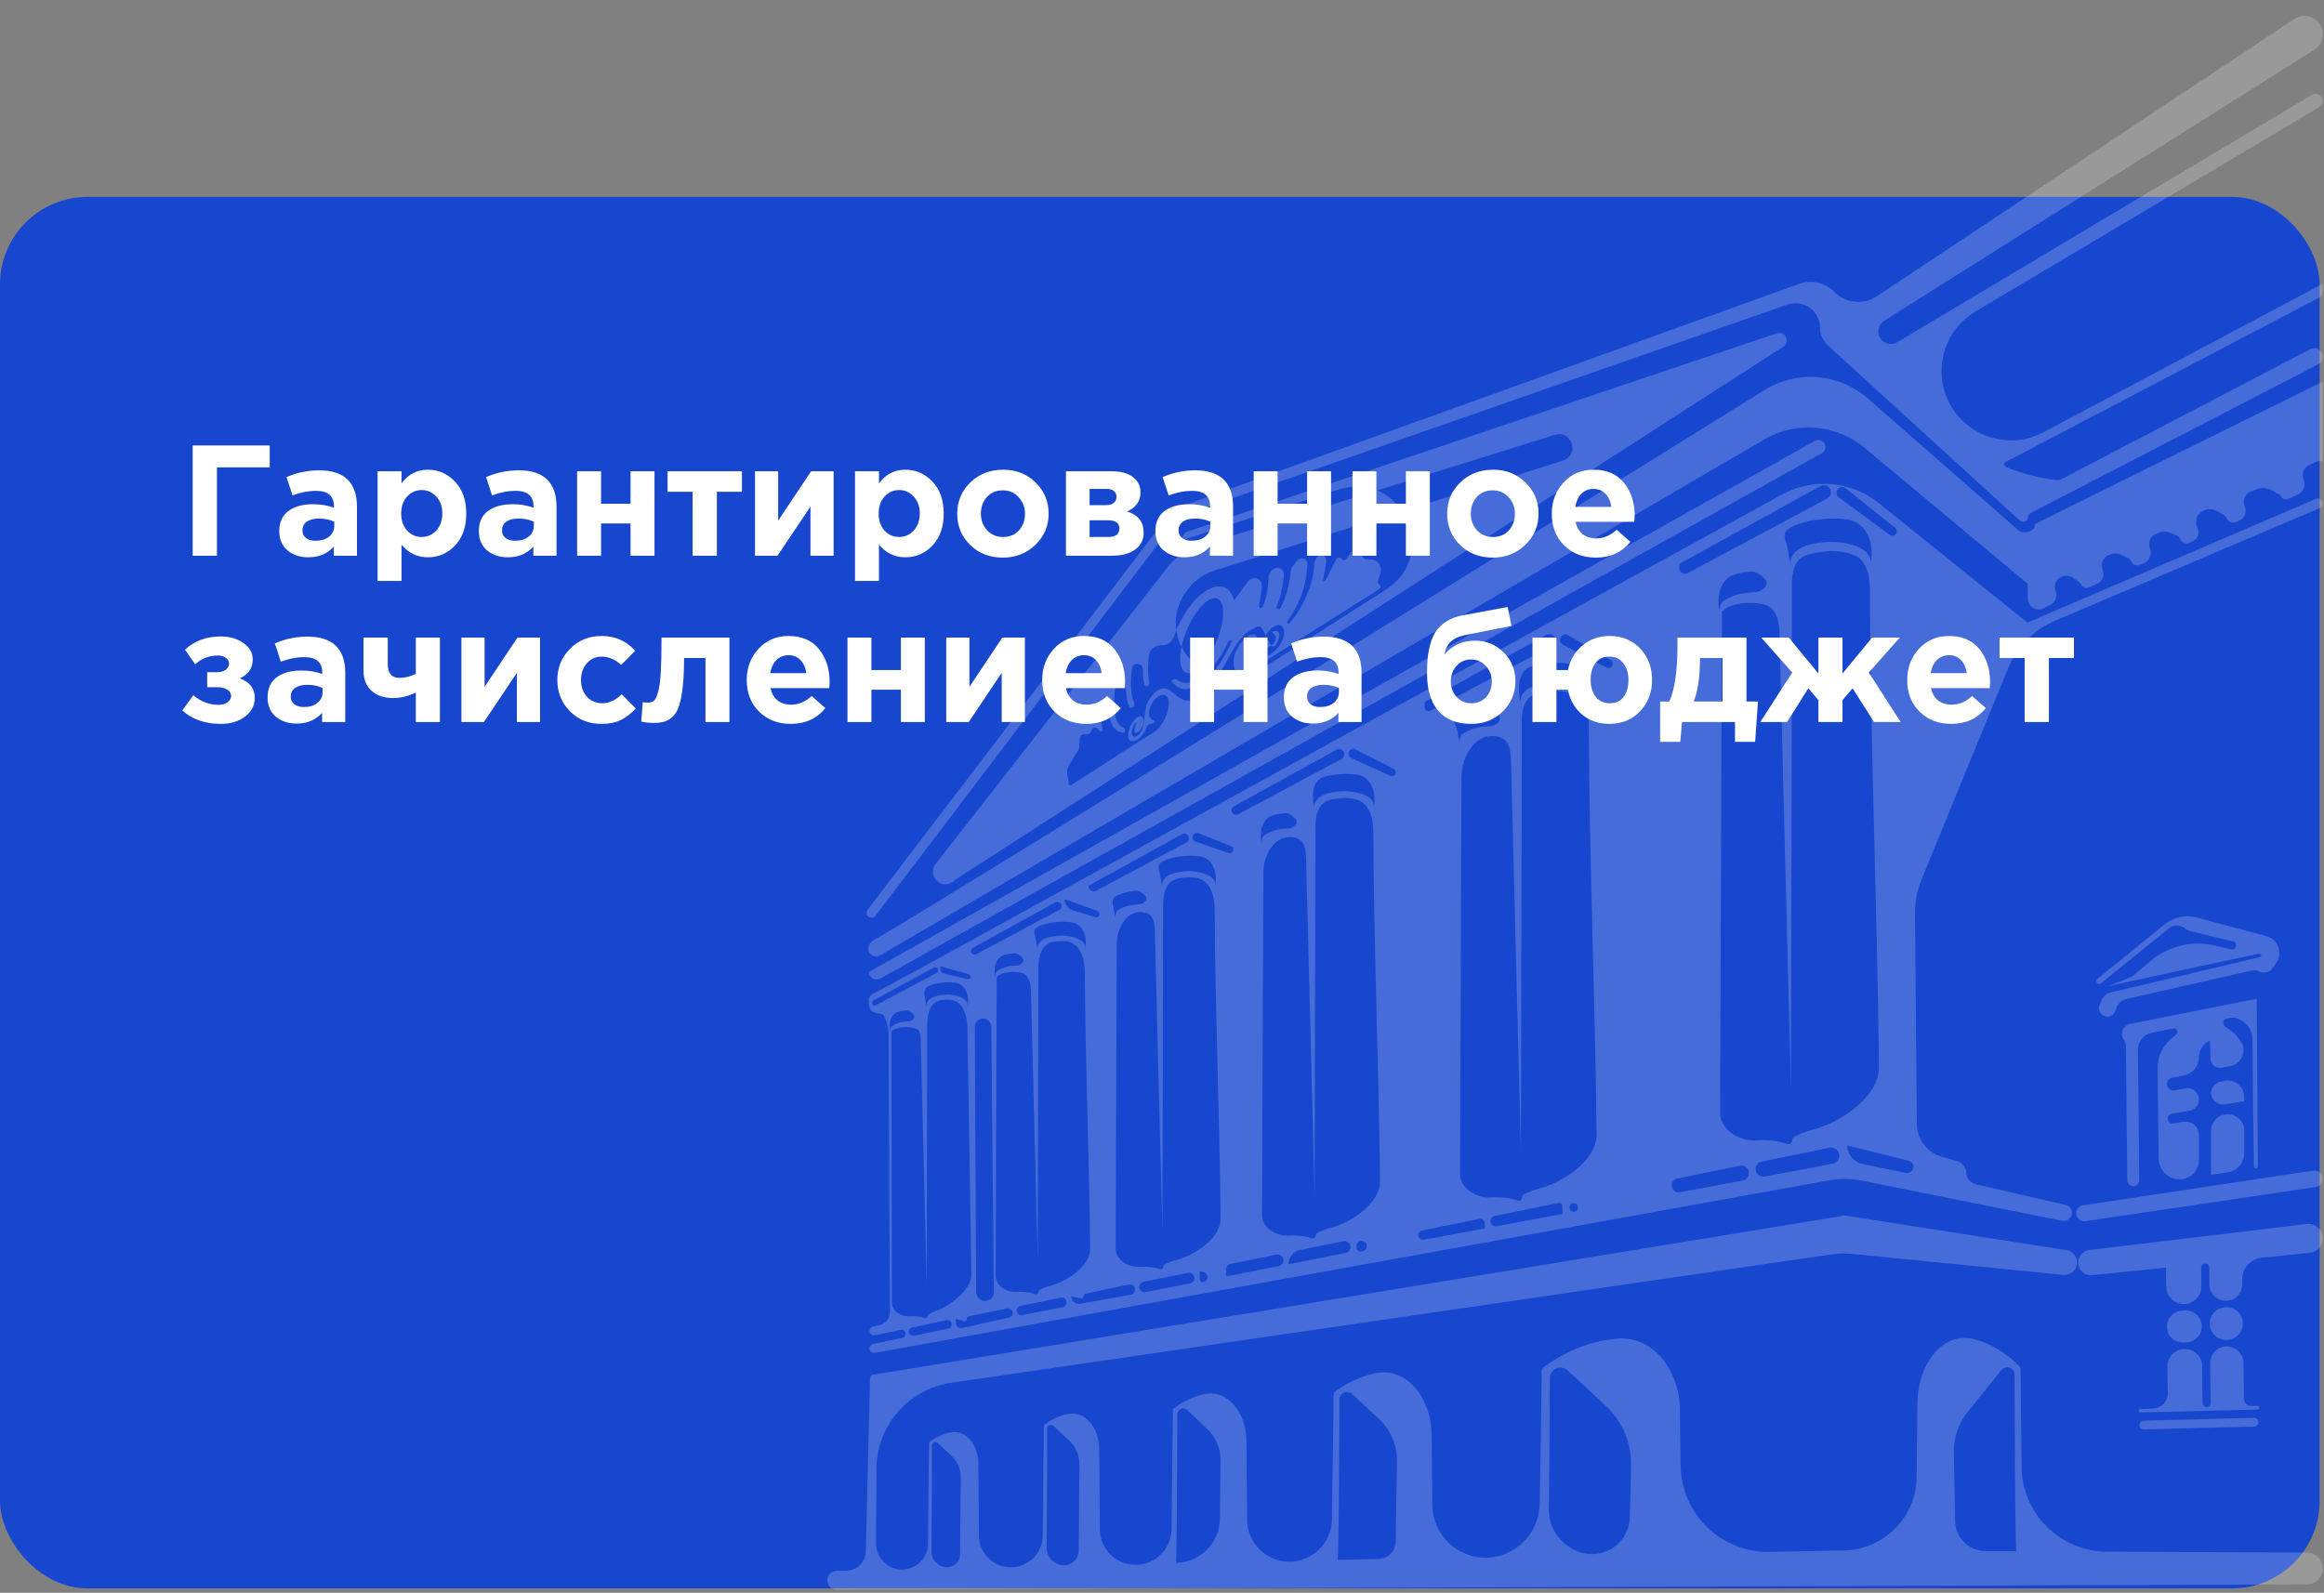
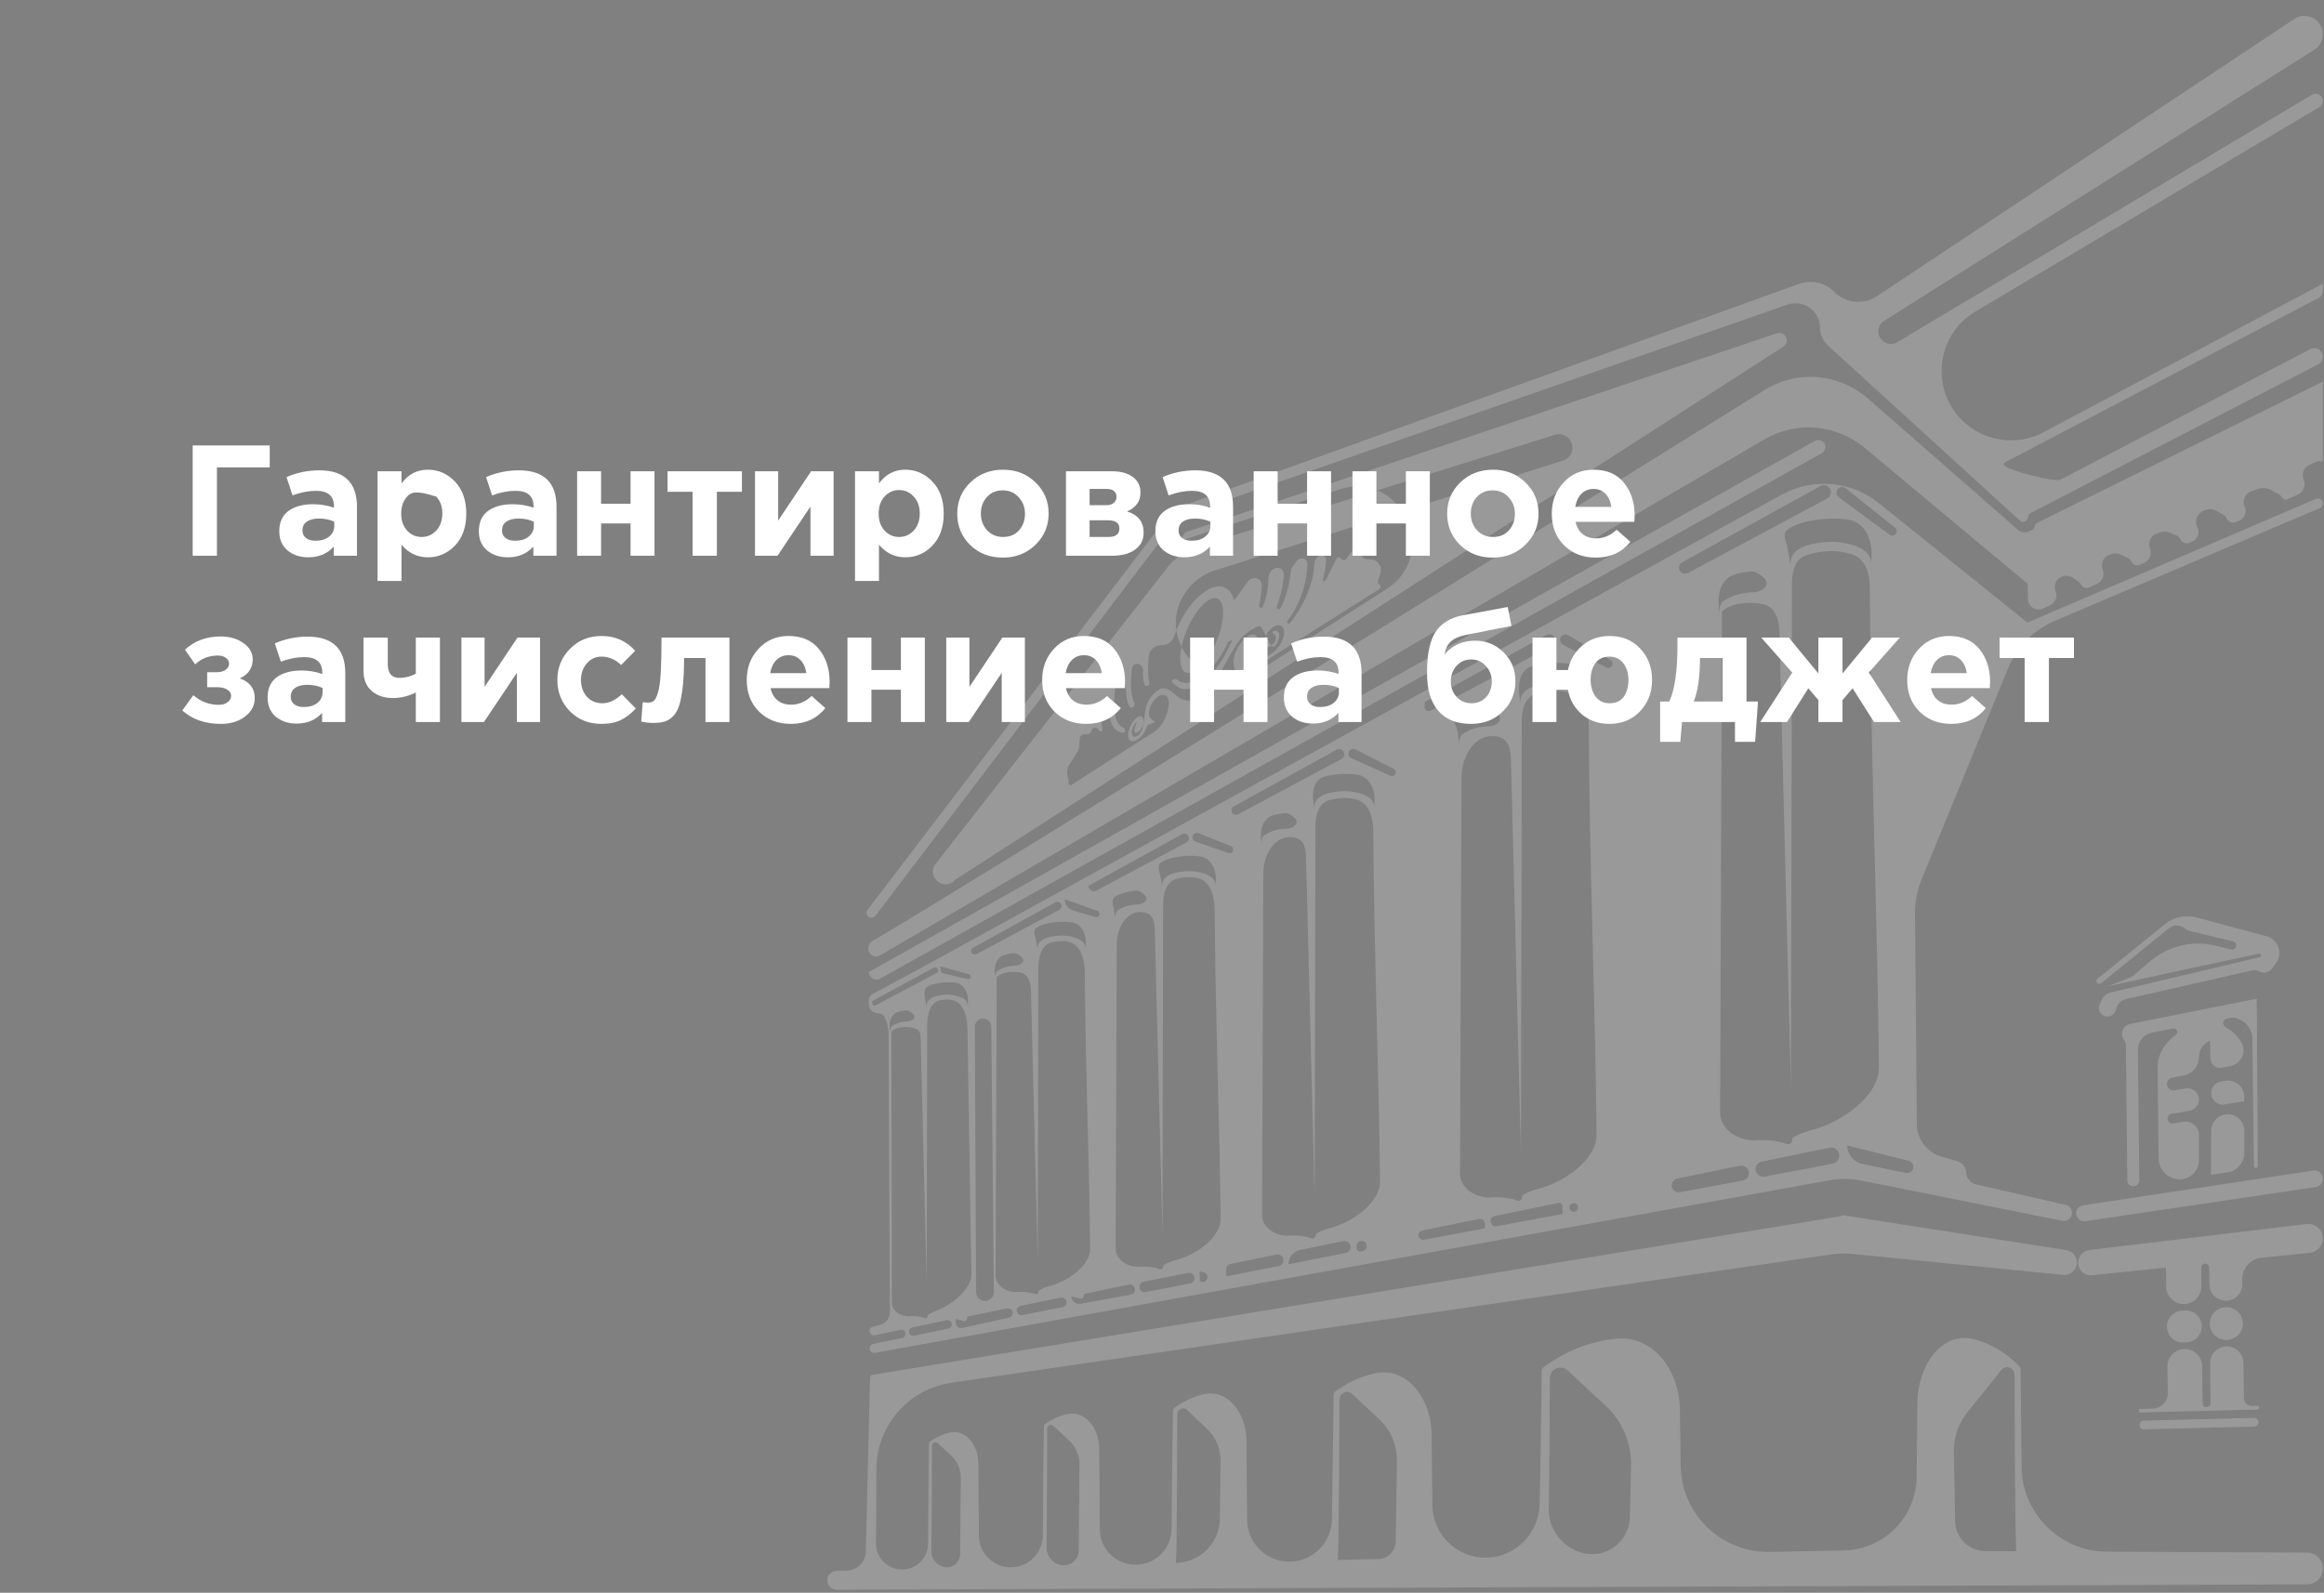
<svg xmlns="http://www.w3.org/2000/svg" width="531" height="364" viewBox="0 0 531 364" fill="none">
  <rect x="0" y="0" width="531" height="364" fill="#808080" stroke="none" />
-   <rect y="45" width="530" height="318" rx="20" fill="#1747CE" />
  <path opacity="0.2" fill-rule="evenodd" clip-rule="evenodd" d="M270.845 121.65C270.845 121.65 270.845 121.65 270.846 121.65L405.999 76.166C407.107 75.793 408.254 76.617 408.254 77.786V77.786C408.254 78.367 407.958 78.909 407.47 79.223L218.452 200.914C218.33 200.992 218.222 201.089 218.132 201.202V201.202C218.036 201.322 217.92 201.424 217.789 201.505L217.561 201.645C214.824 203.328 211.803 199.947 213.782 197.416L266.8 129.614C268.525 127.409 270.878 125.78 273.55 124.944L355.252 99.371C358.725 98.284 360.896 103.045 357.798 104.953V104.953C357.581 105.087 357.349 105.193 357.106 105.27L277.565 130.362C275.186 131.112 273.084 132.552 271.526 134.5V134.5C262.626 145.618 276.135 160.641 288.132 152.968L316.695 134.703C329.271 126.661 320.12 107.273 305.918 111.87L270.563 123.314C270.19 123.435 269.879 123.01 270.106 122.691L270.845 121.65C270.845 121.65 270.845 121.65 270.845 121.65V121.65ZM198.79 315.01C198.791 314.988 198.811 314.971 198.833 314.975V314.975C198.855 314.978 198.875 314.961 198.875 314.939L198.879 314.573C198.881 314.401 199.007 314.255 199.177 314.227L420.744 277.913C420.796 277.904 420.835 277.859 420.835 277.806V277.806C420.835 277.739 420.894 277.688 420.96 277.698L472.142 285.688C473.546 285.907 474.576 287.126 474.558 288.547V288.547C474.536 290.222 473.085 291.52 471.418 291.354L423.275 286.565C421.654 286.404 420.02 286.441 418.408 286.676L217.361 316.007C207.572 317.435 200.297 325.806 200.249 335.699L200.165 352.736C200.148 356.066 202.879 358.755 206.208 358.688V358.688C209.442 358.622 212.035 355.975 212.051 352.741C212.079 347.068 212.136 339.483 212.164 337.779C212.207 335.171 212.242 332.561 212.271 329.949C212.271 329.929 212.27 329.908 212.267 329.888V329.888C212.247 329.739 212.308 329.59 212.429 329.501C213.799 328.492 215.316 327.767 216.961 327.397C220.808 326.533 223.514 330.429 223.544 334.372L223.666 350.957C223.696 355.015 227.038 358.265 231.095 358.183V358.183C235.068 358.102 238.254 354.853 238.274 350.879C238.306 344.604 238.366 336.657 238.398 334.821C238.444 331.895 238.484 328.97 238.517 326.044C238.517 326.021 238.516 325.998 238.513 325.975V325.975C238.49 325.807 238.559 325.638 238.696 325.537C240.228 324.408 241.926 323.597 243.766 323.182C248.083 322.21 251.121 326.583 251.153 331.008L251.29 349.497C251.323 354.05 255.072 357.696 259.623 357.603V357.603C264.079 357.513 267.653 353.868 267.687 349.41C267.73 343.571 267.804 336.799 267.842 334.429C267.907 330.459 267.959 326.488 268.003 322.519C268.004 322.488 268.002 322.457 267.998 322.426V322.426C267.967 322.196 268.061 321.965 268.246 321.826C270.264 320.306 272.497 319.211 274.918 318.646C280.679 317.3 284.736 323.173 284.788 329.089L284.949 347.338C284.997 352.705 289.419 357 294.785 356.89V356.89C300.043 356.783 304.26 352.481 304.322 347.223C304.38 342.314 304.463 337.212 304.509 334.455C304.593 329.284 304.662 324.113 304.723 318.941C304.723 318.899 304.721 318.858 304.715 318.817V318.817C304.674 318.521 304.794 318.224 305.035 318.047C307.757 316.04 310.774 314.6 314.046 313.87C321.659 312.172 327.018 319.869 327.101 327.668L327.275 343.966C327.347 350.719 332.914 356.117 339.666 355.98V355.98C346.291 355.845 351.614 350.423 351.775 343.798C351.842 341.067 351.912 338.335 351.956 335.604C352.077 328.306 352.178 321.009 352.259 313.711C352.26 313.653 352.256 313.595 352.248 313.537V313.537C352.191 313.118 352.362 312.699 352.703 312.448C357.599 308.839 363.171 306.53 369.306 305.937C377.926 305.104 383.719 313.423 383.832 322.083L384 334.932C384.146 346.033 393.304 354.892 404.404 354.667L420.867 354.333V354.333C430.213 354.376 437.837 346.86 437.929 337.515L438.095 320.475C438.174 312.47 443.377 304.09 451.133 306.074C454.805 307.013 458.181 309.078 461.214 312.034C461.562 312.373 461.727 312.855 461.677 313.338V313.338C461.737 320.665 461.812 327.994 461.904 335.319V335.319C462.035 345.941 470.751 354.563 481.374 354.612L527.119 354.823C529.116 354.832 530.731 356.454 530.731 358.452V358.452C530.731 360.45 529.114 362.073 527.115 362.08L191.182 363.308C189.994 363.312 189.026 362.355 189.017 361.167V361.167C189.008 359.986 189.95 359.017 191.131 358.993L193.431 358.946C195.831 358.898 197.767 356.969 197.826 354.57L198.79 315.01ZM515.633 228.243C515.633 228.243 515.633 228.243 515.633 228.243L515.881 266.484C515.883 266.707 515.72 266.898 515.499 266.931V266.931C515.23 266.972 514.986 266.765 514.983 266.492L514.635 237.292C514.614 235.502 513.577 233.88 511.962 233.109L511.366 232.825C510.813 232.561 510.188 232.488 509.59 232.618L508.761 232.797C508.469 232.861 508.22 233.053 508.086 233.321V233.321C507.814 233.861 508.09 234.515 508.624 234.798C510.152 235.606 511.487 236.993 512.309 238.577C512.513 238.971 512.603 239.411 512.621 239.854V239.854C512.693 241.661 511.445 243.254 509.673 243.616L507.694 244.02C506.346 244.295 505.077 243.282 505.047 241.906L504.962 238.015C504.96 237.906 504.836 237.843 504.747 237.906V237.906L504.604 237.984C503.259 238.714 502.422 240.121 502.422 241.65V241.65C502.422 243.637 501.021 245.347 499.073 245.739L496.298 246.297C495.604 246.437 495.108 247.053 495.122 247.761V247.761C495.138 248.658 495.95 249.329 496.834 249.178L499.403 248.738C500.981 248.467 502.423 249.683 502.423 251.284V251.284C502.423 252.541 501.519 253.616 500.28 253.83L496.192 254.539C495.645 254.634 495.249 255.113 495.259 255.667V255.667C495.27 256.358 495.895 256.876 496.576 256.758L498.821 256.37C500.703 256.045 502.423 257.494 502.423 259.403V265.114C502.423 267.293 500.83 269.145 498.675 269.47V269.47V269.47C495.805 269.858 493.243 267.645 493.212 264.749L492.984 243.679C493.192 239.899 495.425 237.745 497.14 236.529C497.469 236.295 497.594 235.861 497.421 235.496V235.496C497.263 235.165 496.902 234.983 496.542 235.053L491.684 236C490.828 236.167 490.052 236.612 489.476 237.265V237.265C488.829 237.998 488.477 238.944 488.487 239.922L488.795 269.708C488.802 270.413 488.273 271.008 487.573 271.084V271.084C486.769 271.17 486.065 270.545 486.057 269.737L485.737 238.985C485.732 238.504 485.577 238.035 485.295 237.645V237.645C484.3 236.274 485.06 234.333 486.722 234.002L515.633 228.243C515.634 228.243 515.633 228.243 515.633 228.243V228.243ZM488.847 325.687C488.861 326.238 489.32 326.674 489.871 326.66L515.052 326.025C515.604 326.011 516.04 325.553 516.026 325.001V325.001C516.012 324.45 515.554 324.014 515.002 324.028L489.821 324.663C489.269 324.677 488.833 325.135 488.847 325.687V325.687ZM494.885 289.69C494.886 289.69 494.886 289.691 494.886 289.691L494.95 294.052C494.983 296.369 496.966 298.177 499.276 297.998V297.998C501.383 297.835 503.004 296.066 502.982 293.953L502.939 289.696C502.935 289.223 503.29 288.825 503.76 288.777V288.777C504.296 288.721 504.763 289.139 504.769 289.677L504.808 293.539C504.829 295.719 506.691 297.425 508.864 297.256V297.256C510.845 297.103 512.366 295.436 512.338 293.449L512.324 292.385C512.288 289.847 514.197 287.703 516.721 287.443L527.759 286.307C529.447 286.134 530.731 284.712 530.731 283.014V283.014C530.731 281.03 528.997 279.492 527.027 279.728L477.379 285.675C475.912 285.85 474.814 287.103 474.83 288.58V288.58C474.85 290.282 476.327 291.599 478.019 291.425L494.885 289.69V289.69ZM488.672 322.374C488.663 322.607 488.853 322.8 489.086 322.794L515.757 322.129C515.995 322.123 516.183 321.925 516.177 321.687V321.687C516.171 321.448 515.973 321.26 515.734 321.266L514.458 321.3C513.508 321.326 512.72 320.569 512.707 319.619L512.592 311.447C512.562 309.276 510.722 307.571 508.555 307.706V307.706C506.536 307.831 504.968 309.516 504.989 311.539L505.081 320.648C505.086 321.147 504.689 321.559 504.19 321.572V321.572C503.679 321.585 503.256 321.177 503.251 320.666L503.167 312.23C503.144 309.953 501.218 308.16 498.945 308.301V308.301C496.827 308.433 495.185 310.205 495.216 312.328L495.305 318.378C495.333 320.279 493.829 321.849 491.929 321.904L489.064 321.987C488.852 321.993 488.681 322.162 488.672 322.374V322.374ZM495.117 303.191C495.129 305.288 496.902 306.945 498.995 306.815L499.642 306.775C501.585 306.654 503.093 305.034 503.073 303.087V303.087C503.052 300.971 501.244 299.314 499.133 299.477L498.487 299.527C496.577 299.676 495.106 301.275 495.117 303.191V303.191ZM508.968 306.196C510.954 306.073 512.494 304.412 512.466 302.422V302.422C512.436 300.27 510.595 298.59 508.45 298.757L508.338 298.765C506.382 298.917 504.878 300.559 504.898 302.521V302.521C504.92 304.655 506.725 306.335 508.856 306.203L508.968 306.196ZM474.387 277.323C474.361 276.399 475.029 275.6 475.944 275.462L528.544 267.517C529.695 267.343 530.731 268.235 530.731 269.399V269.399C530.731 270.342 530.04 271.142 529.107 271.281L476.486 279.084C475.4 279.246 474.417 278.421 474.387 277.323V277.323ZM512.788 251.662C512.788 251.663 512.788 251.663 512.787 251.663L508.316 252.408C506.695 252.678 505.22 251.428 505.22 249.785V249.785C505.22 248.51 506.125 247.415 507.377 247.174L508.29 246.999C510.623 246.55 512.788 248.338 512.788 250.715V251.662V251.662ZM505.166 268.489L505.207 258.408C505.214 256.562 506.552 254.989 508.373 254.685V254.685C510.684 254.299 512.788 256.081 512.788 258.424V263.485C512.788 265.701 511.168 267.583 508.977 267.914L505.167 268.488C505.166 268.488 505.166 268.488 505.166 268.489V268.489ZM481.438 225.487C481.438 225.487 481.438 225.487 481.438 225.486L486.82 223.335C487.034 223.249 487.232 223.129 487.408 222.98L491.309 219.659C495.429 216.151 500.984 214.837 506.239 216.126L509.758 216.99C509.897 217.024 510.042 217.026 510.182 216.996V216.996C511.175 216.787 511.196 215.376 510.209 215.137L500.344 212.754C499.916 212.651 499.519 212.448 499.184 212.162V212.162C498.159 211.286 496.655 211.266 495.608 212.115L480.083 224.702C479.958 224.804 479.8 224.855 479.639 224.848V224.848C479.039 224.819 478.792 224.064 479.259 223.686L494.622 211.231C496.664 209.576 499.375 208.999 501.914 209.679L517.841 213.946C520.539 214.669 521.672 217.873 520.03 220.132L519.14 221.355C518.466 222.282 517.208 222.561 516.206 222.006V222.006C515.718 221.735 515.148 221.654 514.604 221.778L485.769 228.323C484.779 228.547 483.973 229.265 483.635 230.223L483.354 231.02C483.04 231.913 482.129 232.451 481.196 232.295V232.295C479.934 232.085 479.214 230.737 479.739 229.572L480.242 228.456C480.611 227.638 481.339 227.037 482.212 226.83L516.318 218.744C516.538 218.692 516.675 218.472 516.625 218.251V218.251C516.575 218.032 516.359 217.893 516.139 217.94C512.243 218.772 480.903 225.465 481.437 225.488C481.438 225.488 481.439 225.487 481.438 225.487V225.487ZM363.973 355.169C358.563 355.296 353.796 350.417 353.878 345.005C354.035 334.558 354.1 319.494 354.116 314.973C354.12 314.129 354.531 313.378 355.244 312.928V312.928C356.175 312.341 357.399 312.458 358.205 313.207L366.862 321.254C370.687 324.809 372.805 329.834 372.678 335.055L372.395 346.752C372.284 351.355 368.577 355.06 363.973 355.169V355.169ZM460.666 354.513C460.666 354.513 460.666 354.514 460.665 354.514L453.658 354.481C449.868 354.463 446.785 351.421 446.717 347.631L446.432 331.823C446.373 328.53 447.47 325.321 449.534 322.754L457.303 313.086C457.894 312.351 458.978 312.245 459.697 312.854V312.854C460.078 313.177 460.287 313.628 460.289 314.127C460.302 319.337 460.388 349.32 460.666 354.513V354.513ZM216.414 358.175C214.503 358.22 212.796 356.498 212.819 354.586C212.901 347.615 212.929 333.003 212.934 330.345C212.934 330.074 213.067 329.841 213.296 329.696V329.696C213.595 329.507 213.987 329.544 214.246 329.785L217.412 332.727C218.784 334.003 219.547 335.803 219.526 337.677C219.474 342.327 219.421 350.461 219.368 355.2C219.35 356.829 218.044 358.137 216.414 358.175V358.175ZM243.158 357.737C241.018 357.787 239.107 355.859 239.132 353.719C239.225 345.88 239.257 329.406 239.262 326.468C239.262 326.176 239.405 325.923 239.652 325.767V325.767C239.977 325.56 240.404 325.6 240.685 325.862L244.273 329.197C245.81 330.627 246.665 332.643 246.641 334.742C246.582 339.958 246.523 349.091 246.464 354.405C246.444 356.229 244.982 357.694 243.158 357.737V357.737ZM268.689 357.19C268.689 357.19 268.688 357.19 268.688 357.189C268.911 355.823 268.981 328.083 268.992 323.209C268.993 322.747 269.214 322.335 269.602 322.084V322.084C270.123 321.748 270.813 321.816 271.263 322.242L275.847 326.598C277.823 328.476 278.915 331.096 278.878 333.822C278.827 337.545 278.776 342.523 278.725 347.053C278.663 352.592 274.228 357.057 268.689 357.19V357.19V357.19ZM305.636 356.497C305.636 356.497 305.636 356.497 305.636 356.497C305.929 354.74 306.022 325.535 306.038 319.848C306.039 319.247 306.332 318.704 306.841 318.383V318.383C307.505 317.964 308.378 318.047 308.953 318.582L315.055 324.255C317.755 326.764 319.249 330.308 319.187 333.993C319.091 339.661 318.996 346.873 318.9 352.319C318.862 354.483 317.121 356.226 314.956 356.277L305.636 356.496C305.636 356.496 305.636 356.496 305.636 356.497V356.497ZM393.443 139.773C395.357 137.766 399.661 137.427 402.823 138.072C405.557 138.631 406.492 141.438 406.563 144.227L409.204 248.737C409.236 209.976 409.414 172.421 409.426 133.497C409.427 130.847 409.983 127.972 412.449 127.001C414.184 126.318 416.248 126.037 417.676 125.959C419.485 125.86 421.478 126.121 423.199 126.687C426.329 127.716 427.228 131.207 427.24 134.502C427.373 171.566 428.926 207.043 429.313 243.825C429.385 250.628 420.542 256.584 413.95 258.264C412.441 258.649 411.054 259.177 409.901 259.836C409.641 259.985 409.493 260.267 409.501 260.566V260.566C409.517 261.198 408.858 261.631 408.261 261.422C406.108 260.669 403.702 260.421 401.3 260.594C397.376 260.876 393.004 258.182 393.018 254.247L393.442 139.776C393.442 139.775 393.443 139.774 393.443 139.773V139.773ZM199.289 228.783C199.288 228.783 199.288 228.782 199.289 228.782L213.34 221.144C213.785 220.902 214.331 221.205 214.362 221.711V221.711C214.379 221.982 214.236 222.237 213.996 222.365L200.053 229.766C199.705 229.95 199.287 229.698 199.288 229.305L199.289 228.783C199.289 228.783 199.289 228.783 199.289 228.783V228.783ZM211.737 230.324C211.736 230.324 211.736 230.324 211.736 230.323C211.267 227.835 214.54 227.368 216.31 227.307C217.801 227.255 221.563 227.884 221.022 230.176V230.176C221.575 227.702 220.708 224.889 218.193 224.574C216.082 224.31 213.602 224.653 212.105 225.363C211.095 225.841 211.136 227.055 211.355 228.15C211.495 228.847 211.571 229.562 211.737 230.323C211.737 230.323 211.737 230.323 211.737 230.324V230.324ZM203.661 235.775C203.661 235.774 203.661 235.774 203.661 235.773C204.838 234.499 207.767 234.491 209.345 235.133C210.122 235.449 210.338 236.327 210.359 237.165L211.736 293.634C211.75 273.63 211.839 254.231 211.85 234.182C211.851 231.625 212.592 228.927 215.12 228.54C215.468 228.486 215.796 228.455 216.076 228.439C216.335 228.424 216.602 228.424 216.87 228.439C219.945 228.604 220.996 231.912 221.046 234.991L221.949 291.198C222.005 294.663 217.322 298.277 214.075 299.488C213.367 299.752 212.716 300.062 212.166 300.398C212.034 300.479 211.958 300.625 211.962 300.78V300.78C211.97 301.116 211.617 301.344 211.301 301.229C210.221 300.836 209.055 300.708 207.891 300.802C205.956 300.956 203.788 299.677 203.784 297.736L203.662 235.775C203.662 235.775 203.662 235.775 203.661 235.775V235.775ZM218.394 301.434L218.409 302.364C218.418 302.908 218.802 303.375 219.334 303.489V303.489C219.498 303.524 219.667 303.523 219.831 303.487L230.554 301.125C231.049 301.016 231.401 300.577 231.401 300.071V300.071C231.401 299.388 230.774 298.876 230.105 299.014L221.327 300.813C221.069 300.865 220.889 301.101 220.907 301.364V301.364C220.93 301.723 220.596 302 220.248 301.91L218.395 301.433C218.394 301.433 218.394 301.433 218.394 301.434V301.434ZM207.667 304.319C207.667 304.927 208.225 305.381 208.82 305.258L216.679 303.636C217.14 303.54 217.469 303.132 217.463 302.662V302.662C217.456 302.041 216.883 301.581 216.275 301.711L208.427 303.38C207.984 303.475 207.667 303.866 207.667 304.319V304.319ZM203.427 236.03C203.278 235.246 203.586 234.649 203.744 234.543C205 233.699 206.152 233.47 207.371 233.427V233.427C208.503 233.388 209.424 232.496 208.603 231.715C208.377 231.501 208.132 231.305 207.876 231.136C207.588 230.945 207.24 230.874 206.896 230.911C206.417 230.963 205.914 231.053 205.427 231.175C203.378 231.685 202.975 233.879 203.409 235.946C203.415 235.974 203.421 236.002 203.427 236.03ZM227.73 223.309C227.73 223.309 227.73 223.309 227.731 223.308C228.821 222.164 231.217 221.929 233.071 222.248C234.868 222.558 235.499 224.381 235.545 226.205L237.112 288.188C237.13 265.642 237.233 243.78 237.245 221.175C237.246 218.538 237.997 215.762 240.588 215.271C241.16 215.163 241.711 215.105 242.157 215.08C242.581 215.057 243.021 215.067 243.462 215.108C246.742 215.414 247.844 218.904 247.863 222.199C247.989 243.536 248.865 264.035 249.088 285.265C249.131 289.316 243.866 292.861 239.941 293.862C239.041 294.091 238.215 294.406 237.527 294.799C237.373 294.887 237.285 295.055 237.289 295.233V295.233C237.299 295.609 236.907 295.867 236.552 295.743C235.27 295.294 233.836 295.147 232.404 295.251C230.068 295.419 227.466 293.816 227.474 291.474L227.729 223.309C227.729 223.309 227.73 223.309 227.73 223.309V223.309ZM244.77 296.249V296.249C244.787 297.342 245.78 298.159 246.856 297.964L258.368 295.879C258.927 295.778 259.334 295.291 259.334 294.722V294.722C259.334 293.976 258.648 293.418 257.917 293.571L248.034 295.643C247.767 295.699 247.577 295.936 247.58 296.209V296.209C247.584 296.583 247.234 296.86 246.871 296.77L244.771 296.249C244.771 296.249 244.77 296.249 244.77 296.249V296.249ZM232.301 299.493C232.301 300.173 232.922 300.682 233.588 300.549L242.8 298.714C243.321 298.61 243.695 298.15 243.688 297.619V297.619C243.68 296.925 243.042 296.411 242.363 296.55L233.161 298.438C232.66 298.541 232.301 298.982 232.301 299.493V299.493ZM243.26 205.489V205.489C243.289 206.702 244.097 207.758 245.26 208.102L250.267 209.587C250.769 209.736 251.264 209.338 251.228 208.817V208.817C251.207 208.52 251.013 208.264 250.733 208.164L243.261 205.491C243.261 205.491 243.26 205.49 243.26 205.489V205.489ZM221.881 217.264C221.902 216.987 222.062 216.739 222.306 216.605L241.134 206.22C241.788 205.859 242.587 206.35 242.56 207.097V207.097C242.548 207.44 242.355 207.75 242.053 207.912L223.096 218.059C222.519 218.367 221.829 217.916 221.881 217.264V217.264ZM227.456 223.593C227.284 222.716 227.643 222.046 227.826 221.927C229.286 220.981 230.624 220.722 232.042 220.675V220.675C233.361 220.631 234.404 219.587 233.42 218.706C233.168 218.48 232.895 218.274 232.611 218.094C232.286 217.889 231.898 217.812 231.516 217.851C230.952 217.908 230.359 218.01 229.785 218.148C227.425 218.715 226.923 221.225 227.456 223.593V223.593ZM237.113 217.197C237.113 217.197 237.113 217.197 237.113 217.196C236.568 214.404 240.37 213.882 242.432 213.811C244.164 213.753 248.538 214.46 247.908 217.03V217.03C248.546 214.266 247.554 211.133 244.742 210.764C241.888 210.391 238.409 210.957 236.826 212.027C236.202 212.449 236.267 213.27 236.482 213.992C236.787 215.019 236.858 216.062 237.114 217.196C237.114 217.196 237.113 217.197 237.113 217.197V217.197ZM255.162 215.715C255.177 211.802 257.718 207.674 261.537 208.527V208.527C263.615 208.991 263.814 210.866 263.868 212.995L265.603 281.655C265.624 256.484 265.738 232.083 265.75 206.834C265.751 204.182 266.467 201.366 269.055 200.782C269.832 200.606 270.604 200.519 271.204 200.487C271.849 200.452 272.528 200.486 273.195 200.583C276.458 201.058 277.517 204.541 277.535 207.839C277.662 231.728 278.648 254.657 278.898 278.41C278.945 282.907 273.101 286.843 268.744 287.953C267.745 288.208 266.828 288.557 266.065 288.993C265.893 289.091 265.795 289.278 265.801 289.475V289.475C265.811 289.893 265.376 290.179 264.982 290.041C263.557 289.543 261.965 289.379 260.376 289.494C257.783 289.681 254.896 287.901 254.905 285.302L255.162 215.715ZM274.106 290.571L274.135 292.433C274.139 292.698 274.326 292.925 274.586 292.98V292.98C274.668 292.998 274.754 292.996 274.836 292.977L275.046 292.926C276.207 292.647 276.174 290.983 275.002 290.75L274.107 290.572C274.106 290.572 274.106 290.572 274.106 290.571V290.571ZM260.333 294.106C260.333 294.859 261.02 295.425 261.759 295.281L271.912 293.303C272.493 293.19 272.911 292.678 272.904 292.086V292.086C272.896 291.317 272.19 290.745 271.436 290.896L261.294 292.933C260.735 293.045 260.333 293.536 260.333 294.106V294.106ZM273.869 190.413C273.187 190.14 272.449 190.654 272.467 191.388V191.388C272.477 191.814 272.751 192.19 273.154 192.329L280.656 194.935C281.197 195.123 281.764 194.725 281.77 194.152V194.152C281.774 193.805 281.565 193.492 281.243 193.363L273.869 190.413ZM248.731 202.417C248.731 202.417 248.731 202.418 248.732 202.418L270.068 190.649C270.795 190.248 271.682 190.793 271.652 191.623V191.623C271.639 192.003 271.424 192.348 271.088 192.527L250.476 203.558C249.648 204.001 248.657 203.353 248.731 202.417V202.417V202.417ZM254.882 209.936C254.883 209.936 254.883 209.936 254.883 209.936C254.692 208.961 255.09 208.217 255.292 208.086C256.914 207.035 258.398 206.749 259.972 206.696V206.696C261.436 206.649 262.593 205.488 261.503 204.511C261.223 204.26 260.921 204.031 260.605 203.831C260.244 203.603 259.814 203.517 259.388 203.561C257.827 203.721 256.064 204.186 254.936 204.813C254.081 205.289 254.125 206.337 254.366 207.286C254.58 208.133 254.669 208.998 254.882 209.936C254.882 209.936 254.882 209.936 254.882 209.936V209.936ZM265.605 202.834C265.604 202.834 265.604 202.834 265.604 202.834C265 199.734 269.22 199.154 271.508 199.076C273.431 199.012 278.285 199.797 277.588 202.651V202.651C278.3 199.583 277.196 196.102 274.072 195.694C270.902 195.28 267.04 195.91 265.284 197.098C264.592 197.566 264.664 198.477 264.902 199.278C265.242 200.417 265.32 201.576 265.605 202.834C265.605 202.834 265.605 202.834 265.605 202.834V202.834ZM288.648 199.491C288.665 195.095 291.519 190.459 295.81 191.417V191.417C298.143 191.938 298.367 194.045 298.427 196.435L300.378 273.569C300.402 245.126 300.532 217.555 300.543 189.01C300.544 186.363 301.211 183.529 303.767 182.837C304.798 182.558 305.87 182.429 306.671 182.386C307.592 182.335 308.578 182.41 309.519 182.598C312.752 183.243 313.763 186.725 313.779 190.022C313.909 217.087 315.031 243.039 315.314 269.929C315.368 274.979 308.806 279.4 303.912 280.645C302.788 280.931 301.756 281.323 300.897 281.814C300.704 281.924 300.594 282.134 300.6 282.356V282.356C300.613 282.825 300.124 283.148 299.681 282.993C298.079 282.432 296.29 282.248 294.504 282.377C291.592 282.587 288.347 280.587 288.358 277.667L288.648 199.491ZM311.407 283.629C310.66 283.443 309.94 284.015 309.952 284.785L309.959 285.223C309.965 285.599 310.23 285.92 310.597 285.996V285.996C310.7 286.017 310.805 286.018 310.907 285.999L311.339 285.919C312.578 285.689 312.63 283.933 311.407 283.629V283.629ZM280.911 291.566C280.911 291.566 280.911 291.566 280.912 291.566L292.18 289.325C292.804 289.201 293.254 288.653 293.254 288.016V288.016C293.254 287.172 292.479 286.539 291.652 286.709L281.184 288.854C280.57 288.98 280.131 289.523 280.138 290.15L280.15 291.322C280.152 291.522 280.334 291.672 280.531 291.635L280.91 291.565C280.911 291.565 280.911 291.565 280.911 291.566V291.566ZM294.377 288.943C294.377 288.944 294.378 288.944 294.378 288.944L307.472 286.334C308.121 286.205 308.585 285.632 308.578 284.97V284.97C308.569 284.105 307.774 283.463 306.926 283.637L297.053 285.662C295.496 285.982 294.377 287.353 294.377 288.943V288.943V288.943ZM309.693 171.259C308.95 170.88 308.071 171.433 308.091 172.267V172.267C308.102 172.691 308.353 173.07 308.739 173.245L317.677 177.287C318.279 177.559 318.954 177.089 318.908 176.43V176.43C318.886 176.124 318.706 175.852 318.433 175.713L309.693 171.259ZM281.38 185.109C281.407 184.763 281.606 184.454 281.91 184.287L305.395 171.333C306.211 170.883 307.207 171.495 307.174 172.426V172.426C307.159 172.853 306.918 173.24 306.541 173.442L282.894 186.099C282.176 186.483 281.316 185.922 281.38 185.109V185.109ZM288.334 193.001C288.118 191.907 288.567 191.071 288.794 190.923C290.616 189.741 292.284 189.42 294.052 189.36V189.36C295.696 189.305 296.996 188.003 295.772 186.905C295.457 186.623 295.117 186.365 294.762 186.141C294.358 185.885 293.875 185.789 293.399 185.837C292.695 185.909 291.954 186.036 291.237 186.209C288.294 186.916 287.666 190.048 288.334 193.001V193.001ZM300.378 185.021C300.378 185.022 300.378 185.022 300.378 185.021C299.699 181.539 304.442 180.887 307.012 180.799C309.172 180.729 314.627 181.609 313.842 184.814V184.814C314.642 181.369 313.402 177.459 309.895 177C307.557 176.693 304.884 176.893 302.764 177.444C300.021 178.157 299.688 181.156 300.169 183.949C300.23 184.3 300.296 184.657 300.378 185.021C300.378 185.021 300.378 185.021 300.378 185.021V185.021ZM333.93 177.7C333.949 172.612 337.251 167.248 342.216 168.356V168.356C344.919 168.959 345.18 171.399 345.25 174.168L347.508 263.46C347.534 230.322 347.687 198.209 347.698 164.941C347.699 162.293 348.309 159.434 350.824 158.605C352.191 158.155 353.705 157.959 354.792 157.9C356.114 157.828 357.551 157.979 358.862 158.326C362.048 159.168 363.003 162.655 363.017 165.95C363.148 197.563 364.468 227.848 364.798 259.238C364.86 265.089 357.259 270.207 351.59 271.653C350.292 271.984 349.099 272.437 348.107 273.005C347.885 273.133 347.757 273.375 347.764 273.632V273.632C347.778 274.175 347.211 274.547 346.698 274.368C344.847 273.718 342.777 273.506 340.712 273.654C337.339 273.897 333.582 271.582 333.594 268.201L333.93 177.7ZM359.816 274.991C359.183 274.833 358.573 275.319 358.583 275.971V275.971C358.593 276.587 359.154 277.046 359.759 276.933V276.933C360.81 276.738 360.854 275.248 359.816 274.991V274.991ZM339.258 280.738C339.259 280.738 339.259 280.738 339.259 280.737V279.638C339.259 278.942 338.621 278.421 337.938 278.56L324.924 281.227C324.423 281.329 324.065 281.773 324.071 282.284V282.284C324.079 282.947 324.681 283.442 325.333 283.322L339.258 280.738C339.258 280.738 339.258 280.738 339.258 280.738V280.738ZM357.01 277.442C357.01 277.442 357.009 277.442 357.009 277.442L356.989 275.631C356.984 275.162 356.552 274.813 356.092 274.908L341.509 277.902C340.957 278.016 340.56 278.502 340.56 279.065V279.065C340.56 279.808 341.234 280.368 341.964 280.233L357.01 277.441C357.01 277.441 357.01 277.442 357.01 277.442V277.442ZM358.294 145.168C357.46 144.679 356.414 145.296 356.437 146.262V146.262C356.448 146.709 356.7 147.116 357.096 147.324L367.031 152.547C367.708 152.903 368.512 152.377 368.459 151.615V151.615C368.436 151.293 368.256 151.004 367.978 150.841L358.294 145.168ZM325.563 160.411C325.563 160.411 325.563 160.411 325.563 160.411L353.312 145.105C354.258 144.583 355.411 145.291 355.374 146.371V146.371C355.357 146.866 355.077 147.315 354.64 147.549L326.91 162.391C326.233 162.754 325.423 162.225 325.482 161.459L325.564 160.411C325.564 160.411 325.564 160.411 325.563 160.411V160.411ZM333.563 170.191C333.563 170.191 333.563 170.191 333.563 170.191C333.314 168.923 333.833 167.954 334.097 167.784C336.205 166.418 338.137 166.045 340.183 165.976V165.976C342.087 165.912 343.593 164.404 342.174 163.133C341.81 162.807 341.417 162.509 341.007 162.249C340.537 161.952 339.977 161.841 339.425 161.897C336.555 162.191 333.164 163.278 332.317 164.634C332.227 164.778 332.243 164.957 332.316 165.11C333.097 166.749 333.15 168.364 333.563 170.191C333.563 170.191 333.563 170.191 333.563 170.191V170.191ZM347.508 160.952C347.508 160.952 347.508 160.952 347.508 160.952C346.72 156.922 352.211 156.166 355.186 156.066C357.685 155.982 364.002 157.002 363.092 160.713V160.713C364.019 156.723 362.582 152.197 358.521 151.665C355.812 151.311 352.714 151.542 350.26 152.181C347.09 153.007 346.705 156.476 347.263 159.704C347.334 160.112 347.412 160.528 347.508 160.952C347.508 160.952 347.508 160.952 347.508 160.952V160.952ZM422.063 261.785V261.785C422.096 263.833 423.544 265.584 425.549 266.002L435.422 268.057L435.473 268.066C436.41 268.242 437.255 267.47 437.164 266.521V266.521C437.107 265.915 436.673 265.411 436.082 265.264L422.064 261.784C422.064 261.784 422.063 261.785 422.063 261.785V261.785ZM398.199 269.797C399.017 269.646 399.611 268.932 399.611 268.1V268.1C399.611 267.006 398.608 266.188 397.538 266.408L383.219 269.341C382.472 269.494 381.939 270.156 381.948 270.918V270.918C381.96 271.905 382.858 272.643 383.829 272.463L398.199 269.797ZM414.448 266.781L418.756 265.924C419.63 265.749 420.257 264.977 420.247 264.085V264.085C420.235 262.92 419.162 262.055 418.021 262.29L402.505 265.475C401.7 265.641 401.122 266.349 401.122 267.171V267.171C401.122 268.254 402.105 269.071 403.169 268.874L414.448 266.781ZM421.702 111.585C420.841 110.898 419.568 111.529 419.596 112.631V112.631C419.606 113.032 419.801 113.406 420.124 113.643L431.762 122.211C432.458 122.723 433.434 122.185 433.373 121.324V121.324C433.353 121.041 433.216 120.78 432.995 120.604L421.702 111.585ZM383.624 129.626C383.66 129.161 383.928 128.745 384.337 128.52L415.954 111.079C417.054 110.472 418.396 111.296 418.351 112.552V112.552C418.331 113.128 418.006 113.649 417.498 113.921L385.662 130.959C384.695 131.477 383.538 130.72 383.624 129.626V129.626ZM392.984 140.253C392.697 138.778 393.299 137.653 393.606 137.453C396.057 135.866 398.305 135.432 400.685 135.353V135.353C402.899 135.277 404.651 133.525 403.001 132.047C402.577 131.667 402.12 131.32 401.642 131.018C401.096 130.672 400.445 130.543 399.802 130.609C398.856 130.706 397.861 130.877 396.898 131.108C392.934 132.06 392.091 136.276 392.984 140.253V140.253ZM409.204 129.51C409.204 129.51 409.204 129.51 409.204 129.51C408.288 124.823 414.673 123.943 418.135 123.827C421.041 123.731 428.385 124.915 427.33 129.232V129.232C428.406 124.592 426.736 119.328 422.012 118.71C416.96 118.049 410.745 119.142 408.318 121.131C407.584 121.733 407.68 122.765 407.989 123.663C408.633 125.538 408.733 127.434 409.202 129.51C409.203 129.511 409.203 129.511 409.204 129.51V129.51ZM198.536 222.127C198.536 222.127 198.537 222.128 198.537 222.127L414.673 100.751C415.762 100.139 417.103 100.941 417.08 102.19V102.19C417.07 102.765 416.754 103.291 416.252 103.572L201.126 223.634C199.971 224.279 198.547 223.45 198.536 222.127V222.127V222.127ZM281.962 137.189C281.962 137.189 281.962 137.189 281.962 137.189C283.013 135.825 284.034 134.437 285.03 133.035C286.145 131.465 288.416 132.042 288.301 133.965V133.965C288.211 135.494 287.994 137.015 287.667 138.374C287.587 138.706 287.914 139.008 288.244 138.919V138.919C288.372 138.885 288.477 138.795 288.527 138.672C289.409 136.475 289.801 134.291 289.807 132.158C289.808 131.653 290.039 131.046 290.336 130.637V130.637C291.477 129.065 293.531 129.695 293.347 131.629C293.315 131.964 293.276 132.301 293.232 132.638C292.959 134.695 292.425 136.787 291.728 138.603C291.645 138.821 291.748 139.064 291.956 139.171V139.171C292.177 139.284 292.46 139.219 292.573 138.997C293.204 137.763 293.725 136.4 294.119 134.972C294.509 133.568 294.79 132.091 294.927 130.596C294.966 130.17 295.116 129.76 295.372 129.418C295.691 128.993 295.964 128.624 296.215 128.28C297.071 127.106 298.793 127.535 298.729 128.986V128.986C298.663 130.415 298.473 131.9 298.121 133.397C297.43 136.339 296.137 139.322 294.155 141.887C294.088 141.973 294.063 142.076 294.084 142.182V142.182C294.146 142.497 294.55 142.635 294.749 142.384C296.157 140.612 297.455 138.555 298.43 136.359C299.483 133.984 300.189 131.436 300.291 128.867C300.303 128.545 300.393 128.229 300.562 127.954C300.625 127.851 300.685 127.753 300.741 127.66C301.515 126.389 303.125 126.765 302.993 128.248V128.248C302.87 129.628 302.62 131.077 302.29 132.475C302.244 132.672 302.394 132.86 302.595 132.855V132.855C302.71 132.853 302.814 132.787 302.865 132.684C303.67 131.059 304.482 129.423 305.306 127.77C305.538 127.303 306.186 127.26 306.476 127.693V127.693C306.736 128.082 307.302 128.101 307.585 127.729C308.058 127.109 308.531 126.487 309.006 125.863C309.699 124.953 311.157 125.454 311.142 126.597V126.597C311.133 127.225 311.615 127.751 312.241 127.795C312.603 127.821 312.967 127.846 313.332 127.871C314.855 127.977 315.877 129.485 315.415 130.939C315.216 131.565 315.019 132.189 314.823 132.811C314.735 133.089 314.846 133.39 315.096 133.54V133.54C315.508 133.787 315.525 134.391 315.119 134.647C309.923 137.934 304.932 141.084 300.142 144.113C295.278 147.193 290.591 150.146 286.106 152.988C283.962 154.714 281.913 154.443 281.851 151.374C281.805 149.345 283.204 146.776 285.008 145.462C286.843 144.13 288.182 145.672 286.757 148.528V148.528C286.262 149.522 285.759 150.957 286.485 150.117C286.54 150.054 286.594 149.989 286.649 149.921C286.999 149.49 287.628 149.444 288.003 149.854V149.854C289.208 151.094 293.286 147.845 293.388 144.699C293.505 141.164 289.221 143.236 288.86 146.669C288.744 147.795 289.407 148.284 290.339 147.646C291.387 146.934 291.661 145.908 291.439 145.372V145.372C291.163 144.688 290.294 144.591 290.967 144.289C291.078 144.239 291.189 144.203 291.295 144.185C292.17 144.043 292.8 144.992 291.804 146.907V146.907C290.461 149.497 289.847 145.813 288.191 143.41C288.17 143.379 288.148 143.35 288.124 143.321C287.682 142.761 286.471 143.618 285.459 144.226C283.543 145.375 282.163 147.686 280.778 150.211C279.502 152.539 278.215 155.06 276.523 156.99C276.299 157.246 276.178 157.581 276.207 157.92V157.92C276.247 158.367 276.039 158.798 275.663 159.042C274.637 159.707 273.596 160.375 272.584 161.011C272.295 161.193 271.925 160.955 271.976 160.617V160.617C272.018 160.337 271.767 160.097 271.484 160.104C270.072 160.14 269.049 159.159 268.053 158.348C266.937 157.438 265.811 156.762 264.201 157.995C263.367 158.633 262.506 159.791 262.089 160.833V160.833C261.133 163.228 261.891 167.361 259.503 168.334C259.267 168.43 259.051 168.41 258.874 168.225C258.226 167.555 258.778 166.026 259.454 165.205V165.205C259.913 164.653 259.556 165.588 259.316 166.265C259.295 166.323 259.276 166.383 259.26 166.442C259.056 167.163 259.195 167.805 259.987 167.325C260.699 166.887 261.275 165.705 261.251 164.79C261.192 162.017 257.913 164.893 257.772 167.924C257.651 170.622 260.67 169.259 261.736 166.799C261.81 166.637 261.929 166.353 262.059 166.044C262.248 165.593 262.8 165.404 263.276 165.293C263.352 165.275 263.427 165.252 263.503 165.224C264.359 164.906 263.516 164.807 262.885 164.147V164.147C261.869 163.081 263.125 160.09 264.614 159.175C266.126 158.248 267.224 159.044 267.038 161.087C266.821 163.434 265.688 165.534 264.388 166.75C263.64 167.45 262.693 167.897 261.831 168.452C258.726 170.449 255.71 172.387 252.788 174.259C250.07 176.003 247.422 177.703 244.85 179.355C244.431 179.624 243.922 179.186 244.131 178.735V178.735C244.18 178.63 244.191 178.509 244.162 178.397C244.075 178.059 243.989 177.721 243.904 177.383C243.68 176.497 243.833 175.559 244.316 174.782C244.939 173.778 245.569 172.766 246.205 171.748C246.437 171.376 246.572 170.953 246.597 170.515C246.63 169.957 246.663 169.398 246.695 168.839C246.736 168.149 247.375 167.653 248.053 167.786C248.095 167.794 248.138 167.802 248.181 167.811C248.672 167.907 249.157 167.62 249.313 167.144C249.344 167.048 249.376 166.951 249.408 166.855C249.613 166.229 250.433 166.083 250.847 166.595C250.969 166.745 251.092 166.896 251.214 167.046C251.379 167.248 251.688 167.235 251.837 167.021V167.021C251.898 166.933 251.922 166.824 251.904 166.719C251.753 165.864 251.668 164.884 251.668 163.829C251.668 163.063 251.712 162.25 251.808 161.414C251.877 160.817 252.367 160.438 252.866 160.772V160.772C253.165 160.972 253.493 161.378 253.482 161.738C253.42 163.722 253.752 165.116 254.334 166.033C254.881 166.892 255.655 167.337 256.546 167.447C256.819 167.481 257.049 167.276 257.091 167.004V167.004C257.141 166.683 256.914 166.376 256.611 166.257C255.609 165.861 255.015 164.724 254.737 163.158C254.571 162.239 254.526 161.161 254.569 159.998C254.599 159.203 254.675 158.364 254.794 157.501C254.884 156.844 255.48 156.441 256.133 156.558V156.558C256.739 156.668 257.261 157.169 257.283 157.785C257.317 158.714 257.422 159.526 257.591 160.206C257.712 160.695 257.871 161.115 258.065 161.461C258.308 161.896 258.887 161.783 259.12 161.342V161.342C259.245 161.106 259.237 160.826 259.127 160.583C258.748 159.738 258.498 158.538 258.423 157.115C258.355 155.779 258.428 154.251 258.678 152.642C258.778 152.002 259.364 151.609 259.999 151.74V151.74C260.658 151.877 261.205 152.452 261.175 153.125C261.115 154.463 261.213 155.589 261.504 156.455C261.639 156.858 262.152 156.895 262.442 156.584V156.584C262.596 156.418 262.645 156.19 262.593 155.97C262.383 155.076 262.294 153.868 262.323 152.469C262.339 151.666 262.395 150.797 262.491 149.889C262.653 148.362 264.015 147.375 265.55 147.449V147.449C266.762 147.507 267.874 146.615 268.257 145.463C268.799 143.832 269.53 142.221 270.386 140.758C271.61 138.671 273.125 136.837 274.742 135.622C274.785 135.599 274.829 135.567 274.889 135.524C274.919 135.498 274.964 135.467 275.009 135.423C276.654 134.19 278.184 133.784 279.381 134.102C280.608 134.43 281.531 135.483 281.961 137.189C281.962 137.19 281.962 137.19 281.962 137.189V137.189ZM209.318 221.836C209.318 221.836 209.318 221.837 209.319 221.837L407.119 113.04C414.221 109.134 422.977 109.9 429.292 114.979L463.106 142.173C463.124 142.187 463.13 142.211 463.122 142.232V142.232C463.105 142.274 463.147 142.315 463.188 142.298L529.137 114.017C529.891 113.694 530.731 114.247 530.731 115.068V115.068C530.731 115.526 530.457 115.94 530.035 116.12L469.507 141.88C464.663 143.942 460.827 147.83 458.832 152.702L439.037 201.025C438.029 203.485 437.522 206.122 437.546 208.781L437.967 256.865C437.997 260.365 440.338 263.423 443.708 264.367L447.136 265.328C448.34 265.665 449.194 266.734 449.258 267.982V267.982C449.324 269.282 450.246 270.38 451.515 270.671L471.962 275.354C472.807 275.547 473.407 276.299 473.409 277.167V277.167C473.41 278.344 472.334 279.227 471.18 278.996L425.417 269.82C422.947 269.325 420.405 269.301 417.926 269.749L199.901 309.175C199.264 309.29 198.678 308.8 198.679 308.153V308.153C198.68 307.661 199.026 307.238 199.507 307.139L206.136 305.772C206.578 305.681 206.895 305.292 206.895 304.84V304.84C206.895 304.234 206.338 303.783 205.746 303.908L199.896 305.15C199.272 305.282 198.685 304.806 198.686 304.169V304.169C198.687 303.707 199.003 303.306 199.451 303.197L201.006 302.819C202.374 302.487 203.335 301.259 203.328 299.851L203.024 235.925C202.88 234.745 202.708 233.642 202.36 233.018C202.275 232.866 202.191 232.711 202.147 232.542V232.542C202.018 232.045 201.592 231.681 201.081 231.63L200.443 231.566C199.365 231.459 198.536 230.566 198.509 229.483L198.489 228.678C198.473 228.052 198.812 227.47 199.364 227.173L209.318 221.836C209.318 221.836 209.319 221.836 209.318 221.836V221.836ZM530.732 87.207C530.732 87.207 530.732 87.207 530.731 87.207L465.444 119.498C465.13 119.653 464.916 119.957 464.875 120.305V120.305C464.834 120.656 464.616 120.962 464.298 121.116L463.644 121.431C462.793 121.842 461.78 121.704 461.069 121.082L426.846 91.117C420.222 85.317 410.678 84.472 403.2 89.121C359.266 116.434 213.756 206.839 199.465 214.976C198.793 215.358 198.383 216.081 198.396 216.853V216.853C198.419 218.205 199.889 219.033 201.057 218.351L403.139 100.419C410.411 96.175 419.563 96.941 426.03 102.334L463.118 133.266C463.139 133.284 463.169 133.288 463.195 133.277V133.277C463.244 133.257 463.298 133.292 463.299 133.345L463.353 136.874C463.381 138.679 465.28 139.841 466.9 139.042L468.474 138.267C469.651 137.687 470.175 136.292 469.67 135.08V135.08C469.121 133.763 469.791 132.254 471.137 131.779L471.277 131.73C472.069 131.45 472.948 131.567 473.64 132.043L474.986 132.97C475.198 133.116 475.364 133.32 475.463 133.558V133.558C475.753 134.253 476.557 134.573 477.245 134.268L479.129 133.431C480.381 132.874 480.96 131.421 480.433 130.157V130.157C479.892 128.858 480.519 127.368 481.825 126.846L482.237 126.681C483.006 126.373 483.869 126.402 484.615 126.76L486.247 127.542C486.572 127.698 486.828 127.969 486.967 128.302V128.302C487.284 129.063 488.165 129.414 488.918 129.079L489.923 128.632C491.185 128.071 491.769 126.606 491.238 125.331V125.331C490.69 124.018 491.327 122.512 492.65 121.989L493.341 121.717C494.135 121.403 495.02 121.413 495.807 121.743L497.331 122.382C497.709 122.541 498.01 122.842 498.168 123.22V123.22C498.505 124.029 499.441 124.401 500.241 124.046L500.943 123.734C502.091 123.224 502.621 121.891 502.138 120.733L501.974 120.341C501.437 119.054 501.95 117.569 503.168 116.889L503.419 116.748C504.347 116.229 505.477 116.228 506.407 116.745L508.064 117.667C508.38 117.842 508.628 118.12 508.768 118.454V118.454C509.115 119.287 510.081 119.672 510.907 119.305L511.661 118.97C512.86 118.437 513.415 117.044 512.91 115.833L512.854 115.697C512.293 114.349 512.967 112.805 514.338 112.301L515.723 111.792C516.798 111.397 517.992 111.485 518.999 112.033L520.813 113.02C521.021 113.133 521.184 113.315 521.275 113.534V113.534C521.499 114.073 522.122 114.321 522.655 114.084L524.989 113.047C526.299 112.465 526.904 110.945 526.353 109.623V109.623C525.799 108.293 526.414 106.765 527.735 106.19L529.583 105.386C529.723 105.325 529.884 105.335 530.015 105.413V105.413C530.331 105.602 530.733 105.374 530.733 105.006V87.208C530.733 87.208 530.732 87.207 530.732 87.207V87.207ZM530.732 64.839C530.732 64.839 530.732 64.839 530.731 64.839L466.903 98.785C460.765 102.049 453.217 100.93 448.291 96.026V96.026C440.959 88.727 442.478 76.474 451.37 71.187L529.93 24.473C530.427 24.177 530.732 23.642 530.732 23.064V23.064C530.732 21.791 529.345 21.004 528.252 21.656L433.512 78.195C432.378 78.871 430.928 78.686 430.001 77.746V77.746C428.716 76.442 428.965 74.283 430.514 73.307L528.771 11.384C529.991 10.615 530.732 9.274 530.732 7.832V7.832C530.732 4.481 527 2.48 524.208 4.334L428.82 67.71C425.763 69.74 421.696 69.32 419.12 66.706V66.706C417.021 64.578 413.877 63.863 411.064 64.876L273.551 114.404C269.927 115.709 266.757 118.032 264.422 121.095L198.221 207.935C198.07 208.133 197.989 208.375 197.99 208.624V208.624C197.995 209.701 199.363 210.158 200.014 209.301L265.661 122.944C268.039 119.817 271.285 117.459 274.994 116.164L408.409 69.611C412.031 68.347 415.82 71.024 415.84 74.86V74.86C415.847 76.421 416.508 77.907 417.661 78.96L461.514 118.976C462.213 119.613 463.338 119.14 463.371 118.194V118.194C463.385 117.793 463.614 117.431 463.971 117.247L529.675 83.257C530.325 82.921 530.733 82.25 530.733 81.519V81.519C530.733 80.049 529.173 79.105 527.87 79.785L470.792 109.613C469.531 110.273 458.97 107.532 458.045 106.45V106.45C457.523 105.841 458.278 105.576 458.988 105.204L529.819 68.055C530.381 67.761 530.733 67.179 530.733 66.545V64.84C530.733 64.84 530.732 64.839 530.732 64.839V64.839ZM224.74 232.773C225.721 232.837 226.486 233.646 226.495 234.629L227.084 295.265C227.094 296.213 226.444 297.042 225.521 297.259V297.259C224.251 297.559 223.033 296.599 223.027 295.294L222.739 234.656C222.734 233.567 223.653 232.702 224.74 232.773V232.773ZM272.102 157.283C272.345 157.205 272.51 156.983 272.545 156.731V156.731C272.578 156.492 272.733 156.29 272.949 156.182C273.802 155.757 274.762 155.117 275.624 154.398C275.735 154.305 275.906 154.378 275.919 154.522V154.522C275.932 154.664 276.1 154.725 276.204 154.627C278.502 152.445 280.101 149.466 281.542 146.323V146.323C281.558 146.277 281.511 146.227 281.467 146.249C281.221 146.37 280.95 146.51 280.713 146.623C280.644 146.656 280.588 146.714 280.557 146.784C277.443 153.858 271.826 157.801 269.018 155.373C268.739 155.131 268.312 155.082 268.033 155.325C267.919 155.423 267.807 155.521 267.702 155.614C267.669 155.645 267.658 155.697 267.691 155.728V155.728C268.796 156.983 270.064 157.936 272.102 157.283ZM277.571 136.687C275.427 136.687 272.344 140.526 270.686 145.262C269.027 149.996 269.422 153.837 271.566 153.837C273.709 153.837 276.793 149.996 278.452 145.262C280.11 140.527 279.714 136.687 277.571 136.687ZM214.87 220.826C214.87 220.826 214.87 220.826 214.87 220.826L214.927 221.654C214.954 222.042 215.231 222.368 215.61 222.458L221.082 223.758C221.468 223.85 221.828 223.533 221.787 223.139V223.139C221.762 222.905 221.597 222.709 221.37 222.646L214.87 220.826C214.87 220.826 214.87 220.826 214.87 220.826V220.826Z" fill="white" />
-   <path d="M49.568 106.804V127H44.024V101.8H61.628V106.804H49.568ZM70.436 127.36C68.54 127.36 66.956 126.832 65.684 125.776C64.436 124.72 63.812 123.256 63.812 121.384C63.812 119.344 64.508 117.808 65.9 116.776C67.316 115.744 69.212 115.228 71.588 115.228C73.196 115.228 74.768 115.492 76.304 116.02V115.696C76.304 113.344 74.924 112.168 72.164 112.168C70.508 112.168 68.732 112.516 66.836 113.212L65.468 109.036C67.82 108.004 70.316 107.488 72.956 107.488C75.86 107.488 78.032 108.208 79.472 109.648C80.864 111.04 81.56 113.092 81.56 115.804V127H76.268V124.912C74.804 126.544 72.86 127.36 70.436 127.36ZM72.092 123.58C73.364 123.58 74.396 123.268 75.188 122.644C75.98 121.996 76.376 121.18 76.376 120.196V119.224C75.344 118.744 74.18 118.504 72.884 118.504C71.684 118.504 70.748 118.744 70.076 119.224C69.428 119.68 69.104 120.352 69.104 121.24C69.104 121.96 69.38 122.536 69.932 122.968C70.484 123.376 71.204 123.58 72.092 123.58ZM86.268 132.76V107.704H91.74V110.476C93.276 108.388 95.28 107.344 97.752 107.344C100.152 107.344 102.216 108.244 103.944 110.044C105.672 111.844 106.536 114.292 106.536 117.388C106.536 120.46 105.672 122.896 103.944 124.696C102.24 126.472 100.176 127.36 97.752 127.36C95.352 127.36 93.348 126.4 91.74 124.48V132.76H86.268ZM93 121.24C93.912 122.224 95.028 122.716 96.348 122.716C97.668 122.716 98.784 122.224 99.696 121.24C100.608 120.232 101.064 118.924 101.064 117.316C101.064 115.756 100.608 114.484 99.696 113.5C98.784 112.492 97.668 111.988 96.348 111.988C95.028 111.988 93.912 112.492 93 113.5C92.112 114.484 91.668 115.78 91.668 117.388C91.668 118.948 92.112 120.232 93 121.24ZM116.033 127.36C114.137 127.36 112.553 126.832 111.281 125.776C110.033 124.72 109.409 123.256 109.409 121.384C109.409 119.344 110.105 117.808 111.497 116.776C112.913 115.744 114.809 115.228 117.185 115.228C118.793 115.228 120.365 115.492 121.901 116.02V115.696C121.901 113.344 120.521 112.168 117.761 112.168C116.105 112.168 114.329 112.516 112.433 113.212L111.065 109.036C113.417 108.004 115.913 107.488 118.553 107.488C121.457 107.488 123.629 108.208 125.069 109.648C126.461 111.04 127.157 113.092 127.157 115.804V127H121.865V124.912C120.401 126.544 118.457 127.36 116.033 127.36ZM117.689 123.58C118.961 123.58 119.993 123.268 120.785 122.644C121.577 121.996 121.973 121.18 121.973 120.196V119.224C120.941 118.744 119.777 118.504 118.481 118.504C117.281 118.504 116.345 118.744 115.673 119.224C115.025 119.68 114.701 120.352 114.701 121.24C114.701 121.96 114.977 122.536 115.529 122.968C116.081 123.376 116.801 123.58 117.689 123.58ZM149.542 107.704V127H144.07V119.62H137.338V127H131.866V107.704H137.338V115.12H144.07V107.704H149.542ZM169.52 107.704V112.384H163.796V127H158.252V112.384H152.528V107.704H169.52ZM190.471 107.704V127H185.179V115.768L177.655 127H172.507V107.704H177.799V118.972L185.323 107.704H190.471ZM195.358 132.76V107.704H200.83V110.476C202.366 108.388 204.37 107.344 206.842 107.344C209.242 107.344 211.306 108.244 213.034 110.044C214.762 111.844 215.626 114.292 215.626 117.388C215.626 120.46 214.762 122.896 213.034 124.696C211.33 126.472 209.266 127.36 206.842 127.36C204.442 127.36 202.438 126.4 200.83 124.48V132.76H195.358ZM202.09 121.24C203.002 122.224 204.118 122.716 205.438 122.716C206.758 122.716 207.874 122.224 208.786 121.24C209.698 120.232 210.154 118.924 210.154 117.316C210.154 115.756 209.698 114.484 208.786 113.5C207.874 112.492 206.758 111.988 205.438 111.988C204.118 111.988 203.002 112.492 202.09 113.5C201.202 114.484 200.758 115.78 200.758 117.388C200.758 118.948 201.202 120.232 202.09 121.24ZM236.571 124.516C234.579 126.46 232.095 127.432 229.119 127.432C226.143 127.432 223.659 126.472 221.667 124.552C219.699 122.608 218.715 120.22 218.715 117.388C218.715 114.58 219.711 112.204 221.703 110.26C223.719 108.316 226.215 107.344 229.191 107.344C232.167 107.344 234.639 108.316 236.607 110.26C238.599 112.18 239.595 114.556 239.595 117.388C239.595 120.196 238.587 122.572 236.571 124.516ZM229.191 122.716C230.703 122.716 231.915 122.212 232.827 121.204C233.739 120.172 234.195 118.9 234.195 117.388C234.195 115.924 233.715 114.676 232.755 113.644C231.819 112.588 230.607 112.06 229.119 112.06C227.607 112.06 226.395 112.576 225.483 113.608C224.571 114.616 224.115 115.876 224.115 117.388C224.115 118.852 224.583 120.112 225.519 121.168C226.479 122.2 227.703 122.716 229.191 122.716ZM243.557 107.704H254.141C256.109 107.704 257.669 108.136 258.821 109C259.997 109.864 260.585 111.04 260.585 112.528C260.585 114.544 259.565 115.996 257.525 116.884C260.045 117.652 261.305 119.272 261.305 121.744C261.305 123.376 260.657 124.66 259.361 125.596C258.089 126.532 256.337 127 254.105 127H243.557V107.704ZM248.957 115.444H252.809C253.553 115.444 254.117 115.264 254.501 114.904C254.909 114.544 255.113 114.076 255.113 113.5C255.113 112.996 254.921 112.576 254.537 112.24C254.177 111.904 253.625 111.736 252.881 111.736H248.957V115.444ZM248.957 122.716H253.277C254.933 122.716 255.761 122.068 255.761 120.772C255.761 119.524 254.885 118.9 253.133 118.9H248.957V122.716ZM270.615 127.36C268.719 127.36 267.135 126.832 265.863 125.776C264.615 124.72 263.991 123.256 263.991 121.384C263.991 119.344 264.687 117.808 266.079 116.776C267.495 115.744 269.391 115.228 271.767 115.228C273.375 115.228 274.947 115.492 276.483 116.02V115.696C276.483 113.344 275.103 112.168 272.343 112.168C270.687 112.168 268.911 112.516 267.015 113.212L265.647 109.036C267.999 108.004 270.495 107.488 273.135 107.488C276.039 107.488 278.211 108.208 279.651 109.648C281.043 111.04 281.739 113.092 281.739 115.804V127H276.447V124.912C274.983 126.544 273.039 127.36 270.615 127.36ZM272.271 123.58C273.543 123.58 274.575 123.268 275.367 122.644C276.159 121.996 276.555 121.18 276.555 120.196V119.224C275.523 118.744 274.359 118.504 273.063 118.504C271.863 118.504 270.927 118.744 270.255 119.224C269.607 119.68 269.283 120.352 269.283 121.24C269.283 121.96 269.559 122.536 270.111 122.968C270.663 123.376 271.383 123.58 272.271 123.58ZM304.124 107.704V127H298.652V119.62H291.92V127H286.448V107.704H291.92V115.12H298.652V107.704H304.124ZM326.694 107.704V127H321.222V119.62H314.49V127H309.018V107.704H314.49V115.12H321.222V107.704H326.694ZM348.509 124.516C346.517 126.46 344.033 127.432 341.057 127.432C338.081 127.432 335.597 126.472 333.605 124.552C331.637 122.608 330.653 120.22 330.653 117.388C330.653 114.58 331.649 112.204 333.641 110.26C335.657 108.316 338.153 107.344 341.129 107.344C344.105 107.344 346.577 108.316 348.545 110.26C350.537 112.18 351.533 114.556 351.533 117.388C351.533 120.196 350.525 122.572 348.509 124.516ZM341.129 122.716C342.641 122.716 343.853 122.212 344.765 121.204C345.677 120.172 346.133 118.9 346.133 117.388C346.133 115.924 345.653 114.676 344.693 113.644C343.757 112.588 342.545 112.06 341.057 112.06C339.545 112.06 338.333 112.576 337.421 113.608C336.509 114.616 336.053 115.876 336.053 117.388C336.053 118.852 336.521 120.112 337.457 121.168C338.417 122.2 339.641 122.716 341.129 122.716ZM364.639 127.432C361.711 127.432 359.299 126.508 357.403 124.66C355.507 122.788 354.559 120.364 354.559 117.388C354.559 114.58 355.459 112.204 357.259 110.26C359.059 108.316 361.339 107.344 364.099 107.344C367.147 107.344 369.475 108.352 371.083 110.368C372.691 112.384 373.495 114.868 373.495 117.82C373.495 118.108 373.471 118.588 373.423 119.26H359.995C360.259 120.484 360.799 121.42 361.615 122.068C362.431 122.716 363.463 123.04 364.711 123.04C366.415 123.04 367.975 122.38 369.391 121.06L372.523 123.832C370.579 126.232 367.951 127.432 364.639 127.432ZM359.923 115.84H368.167C367.999 114.592 367.555 113.596 366.835 112.852C366.139 112.108 365.227 111.736 364.099 111.736C362.995 111.736 362.071 112.108 361.327 112.852C360.607 113.572 360.139 114.568 359.923 115.84ZM44.6 151.824L42.26 148.476C44.444 146.46 47.156 145.452 50.396 145.452C52.484 145.452 54.224 145.956 55.616 146.964C57.032 147.948 57.74 149.184 57.74 150.672C57.74 152.688 56.756 154.14 54.788 155.028C57.068 155.844 58.208 157.344 58.208 159.528C58.208 161.208 57.476 162.612 56.012 163.74C54.548 164.868 52.688 165.432 50.432 165.432C46.88 165.432 43.952 164.412 41.648 162.372L44.168 158.88C45.872 160.344 47.804 161.076 49.964 161.076C50.78 161.076 51.452 160.884 51.98 160.5C52.532 160.092 52.808 159.6 52.808 159.024C52.808 158.448 52.52 157.98 51.944 157.62C51.392 157.236 50.612 157.044 49.604 157.044H47.336V153.624H49.568C50.408 153.624 51.08 153.432 51.584 153.048C52.088 152.664 52.34 152.196 52.34 151.644C52.34 151.14 52.1 150.708 51.62 150.348C51.14 149.988 50.54 149.808 49.82 149.808C47.756 149.808 46.016 150.48 44.6 151.824ZM67.764 165.36C65.868 165.36 64.284 164.832 63.012 163.776C61.764 162.72 61.14 161.256 61.14 159.384C61.14 157.344 61.836 155.808 63.228 154.776C64.644 153.744 66.54 153.228 68.916 153.228C70.524 153.228 72.096 153.492 73.632 154.02V153.696C73.632 151.344 72.252 150.168 69.492 150.168C67.836 150.168 66.06 150.516 64.164 151.212L62.796 147.036C65.148 146.004 67.644 145.488 70.284 145.488C73.188 145.488 75.36 146.208 76.8 147.648C78.192 149.04 78.888 151.092 78.888 153.804V165H73.596V162.912C72.132 164.544 70.188 165.36 67.764 165.36ZM69.42 161.58C70.692 161.58 71.724 161.268 72.516 160.644C73.308 159.996 73.704 159.18 73.704 158.196V157.224C72.672 156.744 71.508 156.504 70.212 156.504C69.012 156.504 68.076 156.744 67.404 157.224C66.756 157.68 66.432 158.352 66.432 159.24C66.432 159.96 66.708 160.536 67.26 160.968C67.812 161.376 68.532 161.58 69.42 161.58ZM88.6 145.704V151.752C88.6 153.864 89.488 154.92 91.264 154.92C92.512 154.92 93.76 154.608 95.008 153.984V145.704H100.516V165H95.008V158.268C93.28 159.108 91.54 159.528 89.788 159.528C87.796 159.528 86.176 158.988 84.928 157.908C83.68 156.804 83.056 155.268 83.056 153.3V145.704H88.6ZM123.392 145.704V165H118.1V153.768L110.576 165H105.428V145.704H110.72V156.972L118.244 145.704H123.392ZM137.388 165.432C134.508 165.432 132.108 164.46 130.188 162.516C128.292 160.572 127.344 158.196 127.344 155.388C127.344 152.604 128.304 150.24 130.224 148.296C132.144 146.328 134.556 145.344 137.46 145.344C140.556 145.344 143.112 146.472 145.128 148.728L141.924 151.968C140.58 150.696 139.08 150.06 137.424 150.06C136.08 150.06 134.964 150.576 134.076 151.608C133.188 152.64 132.744 153.9 132.744 155.388C132.744 156.9 133.188 158.172 134.076 159.204C134.988 160.212 136.176 160.716 137.64 160.716C139.152 160.716 140.628 160.032 142.068 158.664L145.272 161.904C144.216 163.056 143.088 163.932 141.888 164.532C140.688 165.132 139.188 165.432 137.388 165.432ZM151.15 145.704H166.666V165H161.194V150.384H156.298C156.298 152.928 156.202 155.076 156.01 156.828C155.818 158.58 155.554 160.008 155.218 161.112C154.882 162.216 154.414 163.068 153.814 163.668C153.214 164.268 152.566 164.676 151.87 164.892C151.174 165.108 150.31 165.216 149.278 165.216C148.294 165.216 147.37 165.108 146.506 164.892L146.866 160.464C147.298 160.536 147.682 160.572 148.018 160.572C148.594 160.572 149.05 160.44 149.386 160.176C149.722 159.888 150.034 159.264 150.322 158.304C150.634 157.32 150.85 155.82 150.97 153.804C151.09 151.764 151.15 149.064 151.15 145.704ZM180.701 165.432C177.773 165.432 175.361 164.508 173.465 162.66C171.569 160.788 170.621 158.364 170.621 155.388C170.621 152.58 171.521 150.204 173.321 148.26C175.121 146.316 177.401 145.344 180.161 145.344C183.209 145.344 185.537 146.352 187.145 148.368C188.753 150.384 189.557 152.868 189.557 155.82C189.557 156.108 189.533 156.588 189.485 157.26H176.057C176.321 158.484 176.861 159.42 177.677 160.068C178.493 160.716 179.525 161.04 180.773 161.04C182.477 161.04 184.037 160.38 185.453 159.06L188.585 161.832C186.641 164.232 184.013 165.432 180.701 165.432ZM175.985 153.84H184.229C184.061 152.592 183.617 151.596 182.897 150.852C182.201 150.108 181.289 149.736 180.161 149.736C179.057 149.736 178.133 150.108 177.389 150.852C176.669 151.572 176.201 152.568 175.985 153.84ZM211.312 145.704V165H205.84V157.62H199.108V165H193.636V145.704H199.108V153.12H205.84V145.704H211.312ZM234.17 145.704V165H228.878V153.768L221.354 165H216.206V145.704H221.498V156.972L229.022 145.704H234.17ZM248.201 165.432C245.273 165.432 242.861 164.508 240.965 162.66C239.069 160.788 238.121 158.364 238.121 155.388C238.121 152.58 239.021 150.204 240.821 148.26C242.621 146.316 244.901 145.344 247.661 145.344C250.709 145.344 253.037 146.352 254.645 148.368C256.253 150.384 257.057 152.868 257.057 155.82C257.057 156.108 257.033 156.588 256.985 157.26H243.557C243.821 158.484 244.361 159.42 245.177 160.068C245.993 160.716 247.025 161.04 248.273 161.04C249.977 161.04 251.537 160.38 252.953 159.06L256.085 161.832C254.141 164.232 251.513 165.432 248.201 165.432ZM243.485 153.84H251.729C251.561 152.592 251.117 151.596 250.397 150.852C249.701 150.108 248.789 149.736 247.661 149.736C246.557 149.736 245.633 150.108 244.889 150.852C244.169 151.572 243.701 152.568 243.485 153.84ZM289.604 145.704V165H284.132V157.62H277.4V165H271.928V145.704H277.4V153.12H284.132V145.704H289.604ZM299.971 165.36C298.075 165.36 296.491 164.832 295.219 163.776C293.971 162.72 293.347 161.256 293.347 159.384C293.347 157.344 294.043 155.808 295.435 154.776C296.851 153.744 298.747 153.228 301.123 153.228C302.731 153.228 304.303 153.492 305.839 154.02V153.696C305.839 151.344 304.459 150.168 301.699 150.168C300.043 150.168 298.267 150.516 296.371 151.212L295.003 147.036C297.355 146.004 299.851 145.488 302.491 145.488C305.395 145.488 307.567 146.208 309.007 147.648C310.399 149.04 311.095 151.092 311.095 153.804V165H305.803V162.912C304.339 164.544 302.395 165.36 299.971 165.36ZM301.627 161.58C302.899 161.58 303.931 161.268 304.723 160.644C305.515 159.996 305.911 159.18 305.911 158.196V157.224C304.879 156.744 303.715 156.504 302.419 156.504C301.219 156.504 300.283 156.744 299.611 157.224C298.963 157.68 298.639 158.352 298.639 159.24C298.639 159.96 298.915 160.536 299.467 160.968C300.019 161.376 300.739 161.58 301.627 161.58ZM336.208 160.716C337.576 160.716 338.692 160.248 339.556 159.312C340.42 158.352 340.852 157.164 340.852 155.748C340.852 154.356 340.396 153.168 339.484 152.184C338.596 151.2 337.48 150.708 336.136 150.708C334.768 150.708 333.652 151.2 332.788 152.184C331.924 153.144 331.492 154.332 331.492 155.748C331.492 157.14 331.936 158.316 332.824 159.276C333.736 160.236 334.864 160.716 336.208 160.716ZM336.136 165.432C332.872 165.432 330.376 164.448 328.648 162.48C326.92 160.488 326.056 157.632 326.056 153.912C326.056 152.592 326.104 151.428 326.2 150.42C326.296 149.388 326.5 148.296 326.812 147.144C327.148 145.992 327.592 145.008 328.144 144.192C328.72 143.376 329.512 142.644 330.52 141.996C331.552 141.348 332.764 140.892 334.156 140.628L344.488 138.72L345.352 143.04L334.768 145.128C331.84 145.728 330.28 147.24 330.088 149.664C330.544 148.872 331.384 148.14 332.608 147.468C333.832 146.772 335.332 146.424 337.108 146.424C339.604 146.424 341.752 147.312 343.552 149.088C345.352 150.864 346.252 153.06 346.252 155.676C346.252 158.388 345.292 160.692 343.372 162.588C341.452 164.484 339.04 165.432 336.136 165.432ZM367.719 165.432C365.271 165.432 363.183 164.712 361.455 163.272C359.751 161.808 358.683 159.924 358.251 157.62H355.623V165H350.151V145.704H355.623V153.12H358.251C358.731 150.84 359.823 148.98 361.527 147.54C363.255 146.076 365.343 145.344 367.791 145.344C370.647 145.344 372.975 146.304 374.775 148.224C376.575 150.144 377.475 152.532 377.475 155.388C377.475 158.22 376.563 160.608 374.739 162.552C372.915 164.472 370.575 165.432 367.719 165.432ZM367.791 160.716C369.207 160.716 370.275 160.224 370.995 159.24C371.715 158.232 372.075 156.948 372.075 155.388C372.075 153.876 371.691 152.616 370.923 151.608C370.155 150.576 369.087 150.06 367.719 150.06C366.303 150.06 365.235 150.564 364.515 151.572C363.795 152.556 363.435 153.828 363.435 155.388C363.435 156.9 363.819 158.172 364.587 159.204C365.355 160.212 366.423 160.716 367.791 160.716ZM386.984 160.32H393.572V150.384H388.424V150.816C388.376 154.968 387.896 158.136 386.984 160.32ZM396.416 165H384.32L383.924 169.536H379.316V160.32H381.404C382.652 157.656 383.276 153.336 383.276 147.36V145.704H399.044V160.32H401.672L401.024 169.536H396.416V165ZM420.987 165H415.479V159.996L413.175 157.296L408.315 165H402.195L409.503 153.696L402.411 145.704H408.711L415.479 153.912V145.704H420.987V153.912L427.755 145.704H434.091L426.999 153.696L434.271 165H428.187L423.291 157.296L420.987 159.996V165ZM445.85 165.432C442.922 165.432 440.51 164.508 438.614 162.66C436.718 160.788 435.77 158.364 435.77 155.388C435.77 152.58 436.67 150.204 438.47 148.26C440.27 146.316 442.55 145.344 445.31 145.344C448.358 145.344 450.686 146.352 452.294 148.368C453.902 150.384 454.706 152.868 454.706 155.82C454.706 156.108 454.682 156.588 454.634 157.26H441.206C441.47 158.484 442.01 159.42 442.826 160.068C443.642 160.716 444.674 161.04 445.922 161.04C447.626 161.04 449.186 160.38 450.602 159.06L453.734 161.832C451.79 164.232 449.162 165.432 445.85 165.432ZM441.134 153.84H449.378C449.21 152.592 448.766 151.596 448.046 150.852C447.35 150.108 446.438 149.736 445.31 149.736C444.206 149.736 443.282 150.108 442.538 150.852C441.818 151.572 441.35 152.568 441.134 153.84ZM473.868 145.704V150.384H468.144V165H462.6V150.384H456.876V145.704H473.868Z" fill="white" />
+   <path d="M49.568 106.804V127H44.024V101.8H61.628V106.804H49.568ZM70.436 127.36C68.54 127.36 66.956 126.832 65.684 125.776C64.436 124.72 63.812 123.256 63.812 121.384C63.812 119.344 64.508 117.808 65.9 116.776C67.316 115.744 69.212 115.228 71.588 115.228C73.196 115.228 74.768 115.492 76.304 116.02V115.696C76.304 113.344 74.924 112.168 72.164 112.168C70.508 112.168 68.732 112.516 66.836 113.212L65.468 109.036C67.82 108.004 70.316 107.488 72.956 107.488C75.86 107.488 78.032 108.208 79.472 109.648C80.864 111.04 81.56 113.092 81.56 115.804V127H76.268V124.912C74.804 126.544 72.86 127.36 70.436 127.36ZM72.092 123.58C73.364 123.58 74.396 123.268 75.188 122.644C75.98 121.996 76.376 121.18 76.376 120.196V119.224C75.344 118.744 74.18 118.504 72.884 118.504C71.684 118.504 70.748 118.744 70.076 119.224C69.428 119.68 69.104 120.352 69.104 121.24C69.104 121.96 69.38 122.536 69.932 122.968C70.484 123.376 71.204 123.58 72.092 123.58ZM86.268 132.76V107.704H91.74V110.476C93.276 108.388 95.28 107.344 97.752 107.344C100.152 107.344 102.216 108.244 103.944 110.044C105.672 111.844 106.536 114.292 106.536 117.388C106.536 120.46 105.672 122.896 103.944 124.696C102.24 126.472 100.176 127.36 97.752 127.36C95.352 127.36 93.348 126.4 91.74 124.48V132.76H86.268ZM93 121.24C93.912 122.224 95.028 122.716 96.348 122.716C97.668 122.716 98.784 122.224 99.696 121.24C100.608 120.232 101.064 118.924 101.064 117.316C101.064 115.756 100.608 114.484 99.696 113.5C95.028 111.988 93.912 112.492 93 113.5C92.112 114.484 91.668 115.78 91.668 117.388C91.668 118.948 92.112 120.232 93 121.24ZM116.033 127.36C114.137 127.36 112.553 126.832 111.281 125.776C110.033 124.72 109.409 123.256 109.409 121.384C109.409 119.344 110.105 117.808 111.497 116.776C112.913 115.744 114.809 115.228 117.185 115.228C118.793 115.228 120.365 115.492 121.901 116.02V115.696C121.901 113.344 120.521 112.168 117.761 112.168C116.105 112.168 114.329 112.516 112.433 113.212L111.065 109.036C113.417 108.004 115.913 107.488 118.553 107.488C121.457 107.488 123.629 108.208 125.069 109.648C126.461 111.04 127.157 113.092 127.157 115.804V127H121.865V124.912C120.401 126.544 118.457 127.36 116.033 127.36ZM117.689 123.58C118.961 123.58 119.993 123.268 120.785 122.644C121.577 121.996 121.973 121.18 121.973 120.196V119.224C120.941 118.744 119.777 118.504 118.481 118.504C117.281 118.504 116.345 118.744 115.673 119.224C115.025 119.68 114.701 120.352 114.701 121.24C114.701 121.96 114.977 122.536 115.529 122.968C116.081 123.376 116.801 123.58 117.689 123.58ZM149.542 107.704V127H144.07V119.62H137.338V127H131.866V107.704H137.338V115.12H144.07V107.704H149.542ZM169.52 107.704V112.384H163.796V127H158.252V112.384H152.528V107.704H169.52ZM190.471 107.704V127H185.179V115.768L177.655 127H172.507V107.704H177.799V118.972L185.323 107.704H190.471ZM195.358 132.76V107.704H200.83V110.476C202.366 108.388 204.37 107.344 206.842 107.344C209.242 107.344 211.306 108.244 213.034 110.044C214.762 111.844 215.626 114.292 215.626 117.388C215.626 120.46 214.762 122.896 213.034 124.696C211.33 126.472 209.266 127.36 206.842 127.36C204.442 127.36 202.438 126.4 200.83 124.48V132.76H195.358ZM202.09 121.24C203.002 122.224 204.118 122.716 205.438 122.716C206.758 122.716 207.874 122.224 208.786 121.24C209.698 120.232 210.154 118.924 210.154 117.316C210.154 115.756 209.698 114.484 208.786 113.5C207.874 112.492 206.758 111.988 205.438 111.988C204.118 111.988 203.002 112.492 202.09 113.5C201.202 114.484 200.758 115.78 200.758 117.388C200.758 118.948 201.202 120.232 202.09 121.24ZM236.571 124.516C234.579 126.46 232.095 127.432 229.119 127.432C226.143 127.432 223.659 126.472 221.667 124.552C219.699 122.608 218.715 120.22 218.715 117.388C218.715 114.58 219.711 112.204 221.703 110.26C223.719 108.316 226.215 107.344 229.191 107.344C232.167 107.344 234.639 108.316 236.607 110.26C238.599 112.18 239.595 114.556 239.595 117.388C239.595 120.196 238.587 122.572 236.571 124.516ZM229.191 122.716C230.703 122.716 231.915 122.212 232.827 121.204C233.739 120.172 234.195 118.9 234.195 117.388C234.195 115.924 233.715 114.676 232.755 113.644C231.819 112.588 230.607 112.06 229.119 112.06C227.607 112.06 226.395 112.576 225.483 113.608C224.571 114.616 224.115 115.876 224.115 117.388C224.115 118.852 224.583 120.112 225.519 121.168C226.479 122.2 227.703 122.716 229.191 122.716ZM243.557 107.704H254.141C256.109 107.704 257.669 108.136 258.821 109C259.997 109.864 260.585 111.04 260.585 112.528C260.585 114.544 259.565 115.996 257.525 116.884C260.045 117.652 261.305 119.272 261.305 121.744C261.305 123.376 260.657 124.66 259.361 125.596C258.089 126.532 256.337 127 254.105 127H243.557V107.704ZM248.957 115.444H252.809C253.553 115.444 254.117 115.264 254.501 114.904C254.909 114.544 255.113 114.076 255.113 113.5C255.113 112.996 254.921 112.576 254.537 112.24C254.177 111.904 253.625 111.736 252.881 111.736H248.957V115.444ZM248.957 122.716H253.277C254.933 122.716 255.761 122.068 255.761 120.772C255.761 119.524 254.885 118.9 253.133 118.9H248.957V122.716ZM270.615 127.36C268.719 127.36 267.135 126.832 265.863 125.776C264.615 124.72 263.991 123.256 263.991 121.384C263.991 119.344 264.687 117.808 266.079 116.776C267.495 115.744 269.391 115.228 271.767 115.228C273.375 115.228 274.947 115.492 276.483 116.02V115.696C276.483 113.344 275.103 112.168 272.343 112.168C270.687 112.168 268.911 112.516 267.015 113.212L265.647 109.036C267.999 108.004 270.495 107.488 273.135 107.488C276.039 107.488 278.211 108.208 279.651 109.648C281.043 111.04 281.739 113.092 281.739 115.804V127H276.447V124.912C274.983 126.544 273.039 127.36 270.615 127.36ZM272.271 123.58C273.543 123.58 274.575 123.268 275.367 122.644C276.159 121.996 276.555 121.18 276.555 120.196V119.224C275.523 118.744 274.359 118.504 273.063 118.504C271.863 118.504 270.927 118.744 270.255 119.224C269.607 119.68 269.283 120.352 269.283 121.24C269.283 121.96 269.559 122.536 270.111 122.968C270.663 123.376 271.383 123.58 272.271 123.58ZM304.124 107.704V127H298.652V119.62H291.92V127H286.448V107.704H291.92V115.12H298.652V107.704H304.124ZM326.694 107.704V127H321.222V119.62H314.49V127H309.018V107.704H314.49V115.12H321.222V107.704H326.694ZM348.509 124.516C346.517 126.46 344.033 127.432 341.057 127.432C338.081 127.432 335.597 126.472 333.605 124.552C331.637 122.608 330.653 120.22 330.653 117.388C330.653 114.58 331.649 112.204 333.641 110.26C335.657 108.316 338.153 107.344 341.129 107.344C344.105 107.344 346.577 108.316 348.545 110.26C350.537 112.18 351.533 114.556 351.533 117.388C351.533 120.196 350.525 122.572 348.509 124.516ZM341.129 122.716C342.641 122.716 343.853 122.212 344.765 121.204C345.677 120.172 346.133 118.9 346.133 117.388C346.133 115.924 345.653 114.676 344.693 113.644C343.757 112.588 342.545 112.06 341.057 112.06C339.545 112.06 338.333 112.576 337.421 113.608C336.509 114.616 336.053 115.876 336.053 117.388C336.053 118.852 336.521 120.112 337.457 121.168C338.417 122.2 339.641 122.716 341.129 122.716ZM364.639 127.432C361.711 127.432 359.299 126.508 357.403 124.66C355.507 122.788 354.559 120.364 354.559 117.388C354.559 114.58 355.459 112.204 357.259 110.26C359.059 108.316 361.339 107.344 364.099 107.344C367.147 107.344 369.475 108.352 371.083 110.368C372.691 112.384 373.495 114.868 373.495 117.82C373.495 118.108 373.471 118.588 373.423 119.26H359.995C360.259 120.484 360.799 121.42 361.615 122.068C362.431 122.716 363.463 123.04 364.711 123.04C366.415 123.04 367.975 122.38 369.391 121.06L372.523 123.832C370.579 126.232 367.951 127.432 364.639 127.432ZM359.923 115.84H368.167C367.999 114.592 367.555 113.596 366.835 112.852C366.139 112.108 365.227 111.736 364.099 111.736C362.995 111.736 362.071 112.108 361.327 112.852C360.607 113.572 360.139 114.568 359.923 115.84ZM44.6 151.824L42.26 148.476C44.444 146.46 47.156 145.452 50.396 145.452C52.484 145.452 54.224 145.956 55.616 146.964C57.032 147.948 57.74 149.184 57.74 150.672C57.74 152.688 56.756 154.14 54.788 155.028C57.068 155.844 58.208 157.344 58.208 159.528C58.208 161.208 57.476 162.612 56.012 163.74C54.548 164.868 52.688 165.432 50.432 165.432C46.88 165.432 43.952 164.412 41.648 162.372L44.168 158.88C45.872 160.344 47.804 161.076 49.964 161.076C50.78 161.076 51.452 160.884 51.98 160.5C52.532 160.092 52.808 159.6 52.808 159.024C52.808 158.448 52.52 157.98 51.944 157.62C51.392 157.236 50.612 157.044 49.604 157.044H47.336V153.624H49.568C50.408 153.624 51.08 153.432 51.584 153.048C52.088 152.664 52.34 152.196 52.34 151.644C52.34 151.14 52.1 150.708 51.62 150.348C51.14 149.988 50.54 149.808 49.82 149.808C47.756 149.808 46.016 150.48 44.6 151.824ZM67.764 165.36C65.868 165.36 64.284 164.832 63.012 163.776C61.764 162.72 61.14 161.256 61.14 159.384C61.14 157.344 61.836 155.808 63.228 154.776C64.644 153.744 66.54 153.228 68.916 153.228C70.524 153.228 72.096 153.492 73.632 154.02V153.696C73.632 151.344 72.252 150.168 69.492 150.168C67.836 150.168 66.06 150.516 64.164 151.212L62.796 147.036C65.148 146.004 67.644 145.488 70.284 145.488C73.188 145.488 75.36 146.208 76.8 147.648C78.192 149.04 78.888 151.092 78.888 153.804V165H73.596V162.912C72.132 164.544 70.188 165.36 67.764 165.36ZM69.42 161.58C70.692 161.58 71.724 161.268 72.516 160.644C73.308 159.996 73.704 159.18 73.704 158.196V157.224C72.672 156.744 71.508 156.504 70.212 156.504C69.012 156.504 68.076 156.744 67.404 157.224C66.756 157.68 66.432 158.352 66.432 159.24C66.432 159.96 66.708 160.536 67.26 160.968C67.812 161.376 68.532 161.58 69.42 161.58ZM88.6 145.704V151.752C88.6 153.864 89.488 154.92 91.264 154.92C92.512 154.92 93.76 154.608 95.008 153.984V145.704H100.516V165H95.008V158.268C93.28 159.108 91.54 159.528 89.788 159.528C87.796 159.528 86.176 158.988 84.928 157.908C83.68 156.804 83.056 155.268 83.056 153.3V145.704H88.6ZM123.392 145.704V165H118.1V153.768L110.576 165H105.428V145.704H110.72V156.972L118.244 145.704H123.392ZM137.388 165.432C134.508 165.432 132.108 164.46 130.188 162.516C128.292 160.572 127.344 158.196 127.344 155.388C127.344 152.604 128.304 150.24 130.224 148.296C132.144 146.328 134.556 145.344 137.46 145.344C140.556 145.344 143.112 146.472 145.128 148.728L141.924 151.968C140.58 150.696 139.08 150.06 137.424 150.06C136.08 150.06 134.964 150.576 134.076 151.608C133.188 152.64 132.744 153.9 132.744 155.388C132.744 156.9 133.188 158.172 134.076 159.204C134.988 160.212 136.176 160.716 137.64 160.716C139.152 160.716 140.628 160.032 142.068 158.664L145.272 161.904C144.216 163.056 143.088 163.932 141.888 164.532C140.688 165.132 139.188 165.432 137.388 165.432ZM151.15 145.704H166.666V165H161.194V150.384H156.298C156.298 152.928 156.202 155.076 156.01 156.828C155.818 158.58 155.554 160.008 155.218 161.112C154.882 162.216 154.414 163.068 153.814 163.668C153.214 164.268 152.566 164.676 151.87 164.892C151.174 165.108 150.31 165.216 149.278 165.216C148.294 165.216 147.37 165.108 146.506 164.892L146.866 160.464C147.298 160.536 147.682 160.572 148.018 160.572C148.594 160.572 149.05 160.44 149.386 160.176C149.722 159.888 150.034 159.264 150.322 158.304C150.634 157.32 150.85 155.82 150.97 153.804C151.09 151.764 151.15 149.064 151.15 145.704ZM180.701 165.432C177.773 165.432 175.361 164.508 173.465 162.66C171.569 160.788 170.621 158.364 170.621 155.388C170.621 152.58 171.521 150.204 173.321 148.26C175.121 146.316 177.401 145.344 180.161 145.344C183.209 145.344 185.537 146.352 187.145 148.368C188.753 150.384 189.557 152.868 189.557 155.82C189.557 156.108 189.533 156.588 189.485 157.26H176.057C176.321 158.484 176.861 159.42 177.677 160.068C178.493 160.716 179.525 161.04 180.773 161.04C182.477 161.04 184.037 160.38 185.453 159.06L188.585 161.832C186.641 164.232 184.013 165.432 180.701 165.432ZM175.985 153.84H184.229C184.061 152.592 183.617 151.596 182.897 150.852C182.201 150.108 181.289 149.736 180.161 149.736C179.057 149.736 178.133 150.108 177.389 150.852C176.669 151.572 176.201 152.568 175.985 153.84ZM211.312 145.704V165H205.84V157.62H199.108V165H193.636V145.704H199.108V153.12H205.84V145.704H211.312ZM234.17 145.704V165H228.878V153.768L221.354 165H216.206V145.704H221.498V156.972L229.022 145.704H234.17ZM248.201 165.432C245.273 165.432 242.861 164.508 240.965 162.66C239.069 160.788 238.121 158.364 238.121 155.388C238.121 152.58 239.021 150.204 240.821 148.26C242.621 146.316 244.901 145.344 247.661 145.344C250.709 145.344 253.037 146.352 254.645 148.368C256.253 150.384 257.057 152.868 257.057 155.82C257.057 156.108 257.033 156.588 256.985 157.26H243.557C243.821 158.484 244.361 159.42 245.177 160.068C245.993 160.716 247.025 161.04 248.273 161.04C249.977 161.04 251.537 160.38 252.953 159.06L256.085 161.832C254.141 164.232 251.513 165.432 248.201 165.432ZM243.485 153.84H251.729C251.561 152.592 251.117 151.596 250.397 150.852C249.701 150.108 248.789 149.736 247.661 149.736C246.557 149.736 245.633 150.108 244.889 150.852C244.169 151.572 243.701 152.568 243.485 153.84ZM289.604 145.704V165H284.132V157.62H277.4V165H271.928V145.704H277.4V153.12H284.132V145.704H289.604ZM299.971 165.36C298.075 165.36 296.491 164.832 295.219 163.776C293.971 162.72 293.347 161.256 293.347 159.384C293.347 157.344 294.043 155.808 295.435 154.776C296.851 153.744 298.747 153.228 301.123 153.228C302.731 153.228 304.303 153.492 305.839 154.02V153.696C305.839 151.344 304.459 150.168 301.699 150.168C300.043 150.168 298.267 150.516 296.371 151.212L295.003 147.036C297.355 146.004 299.851 145.488 302.491 145.488C305.395 145.488 307.567 146.208 309.007 147.648C310.399 149.04 311.095 151.092 311.095 153.804V165H305.803V162.912C304.339 164.544 302.395 165.36 299.971 165.36ZM301.627 161.58C302.899 161.58 303.931 161.268 304.723 160.644C305.515 159.996 305.911 159.18 305.911 158.196V157.224C304.879 156.744 303.715 156.504 302.419 156.504C301.219 156.504 300.283 156.744 299.611 157.224C298.963 157.68 298.639 158.352 298.639 159.24C298.639 159.96 298.915 160.536 299.467 160.968C300.019 161.376 300.739 161.58 301.627 161.58ZM336.208 160.716C337.576 160.716 338.692 160.248 339.556 159.312C340.42 158.352 340.852 157.164 340.852 155.748C340.852 154.356 340.396 153.168 339.484 152.184C338.596 151.2 337.48 150.708 336.136 150.708C334.768 150.708 333.652 151.2 332.788 152.184C331.924 153.144 331.492 154.332 331.492 155.748C331.492 157.14 331.936 158.316 332.824 159.276C333.736 160.236 334.864 160.716 336.208 160.716ZM336.136 165.432C332.872 165.432 330.376 164.448 328.648 162.48C326.92 160.488 326.056 157.632 326.056 153.912C326.056 152.592 326.104 151.428 326.2 150.42C326.296 149.388 326.5 148.296 326.812 147.144C327.148 145.992 327.592 145.008 328.144 144.192C328.72 143.376 329.512 142.644 330.52 141.996C331.552 141.348 332.764 140.892 334.156 140.628L344.488 138.72L345.352 143.04L334.768 145.128C331.84 145.728 330.28 147.24 330.088 149.664C330.544 148.872 331.384 148.14 332.608 147.468C333.832 146.772 335.332 146.424 337.108 146.424C339.604 146.424 341.752 147.312 343.552 149.088C345.352 150.864 346.252 153.06 346.252 155.676C346.252 158.388 345.292 160.692 343.372 162.588C341.452 164.484 339.04 165.432 336.136 165.432ZM367.719 165.432C365.271 165.432 363.183 164.712 361.455 163.272C359.751 161.808 358.683 159.924 358.251 157.62H355.623V165H350.151V145.704H355.623V153.12H358.251C358.731 150.84 359.823 148.98 361.527 147.54C363.255 146.076 365.343 145.344 367.791 145.344C370.647 145.344 372.975 146.304 374.775 148.224C376.575 150.144 377.475 152.532 377.475 155.388C377.475 158.22 376.563 160.608 374.739 162.552C372.915 164.472 370.575 165.432 367.719 165.432ZM367.791 160.716C369.207 160.716 370.275 160.224 370.995 159.24C371.715 158.232 372.075 156.948 372.075 155.388C372.075 153.876 371.691 152.616 370.923 151.608C370.155 150.576 369.087 150.06 367.719 150.06C366.303 150.06 365.235 150.564 364.515 151.572C363.795 152.556 363.435 153.828 363.435 155.388C363.435 156.9 363.819 158.172 364.587 159.204C365.355 160.212 366.423 160.716 367.791 160.716ZM386.984 160.32H393.572V150.384H388.424V150.816C388.376 154.968 387.896 158.136 386.984 160.32ZM396.416 165H384.32L383.924 169.536H379.316V160.32H381.404C382.652 157.656 383.276 153.336 383.276 147.36V145.704H399.044V160.32H401.672L401.024 169.536H396.416V165ZM420.987 165H415.479V159.996L413.175 157.296L408.315 165H402.195L409.503 153.696L402.411 145.704H408.711L415.479 153.912V145.704H420.987V153.912L427.755 145.704H434.091L426.999 153.696L434.271 165H428.187L423.291 157.296L420.987 159.996V165ZM445.85 165.432C442.922 165.432 440.51 164.508 438.614 162.66C436.718 160.788 435.77 158.364 435.77 155.388C435.77 152.58 436.67 150.204 438.47 148.26C440.27 146.316 442.55 145.344 445.31 145.344C448.358 145.344 450.686 146.352 452.294 148.368C453.902 150.384 454.706 152.868 454.706 155.82C454.706 156.108 454.682 156.588 454.634 157.26H441.206C441.47 158.484 442.01 159.42 442.826 160.068C443.642 160.716 444.674 161.04 445.922 161.04C447.626 161.04 449.186 160.38 450.602 159.06L453.734 161.832C451.79 164.232 449.162 165.432 445.85 165.432ZM441.134 153.84H449.378C449.21 152.592 448.766 151.596 448.046 150.852C447.35 150.108 446.438 149.736 445.31 149.736C444.206 149.736 443.282 150.108 442.538 150.852C441.818 151.572 441.35 152.568 441.134 153.84ZM473.868 145.704V150.384H468.144V165H462.6V150.384H456.876V145.704H473.868Z" fill="white" />
</svg>